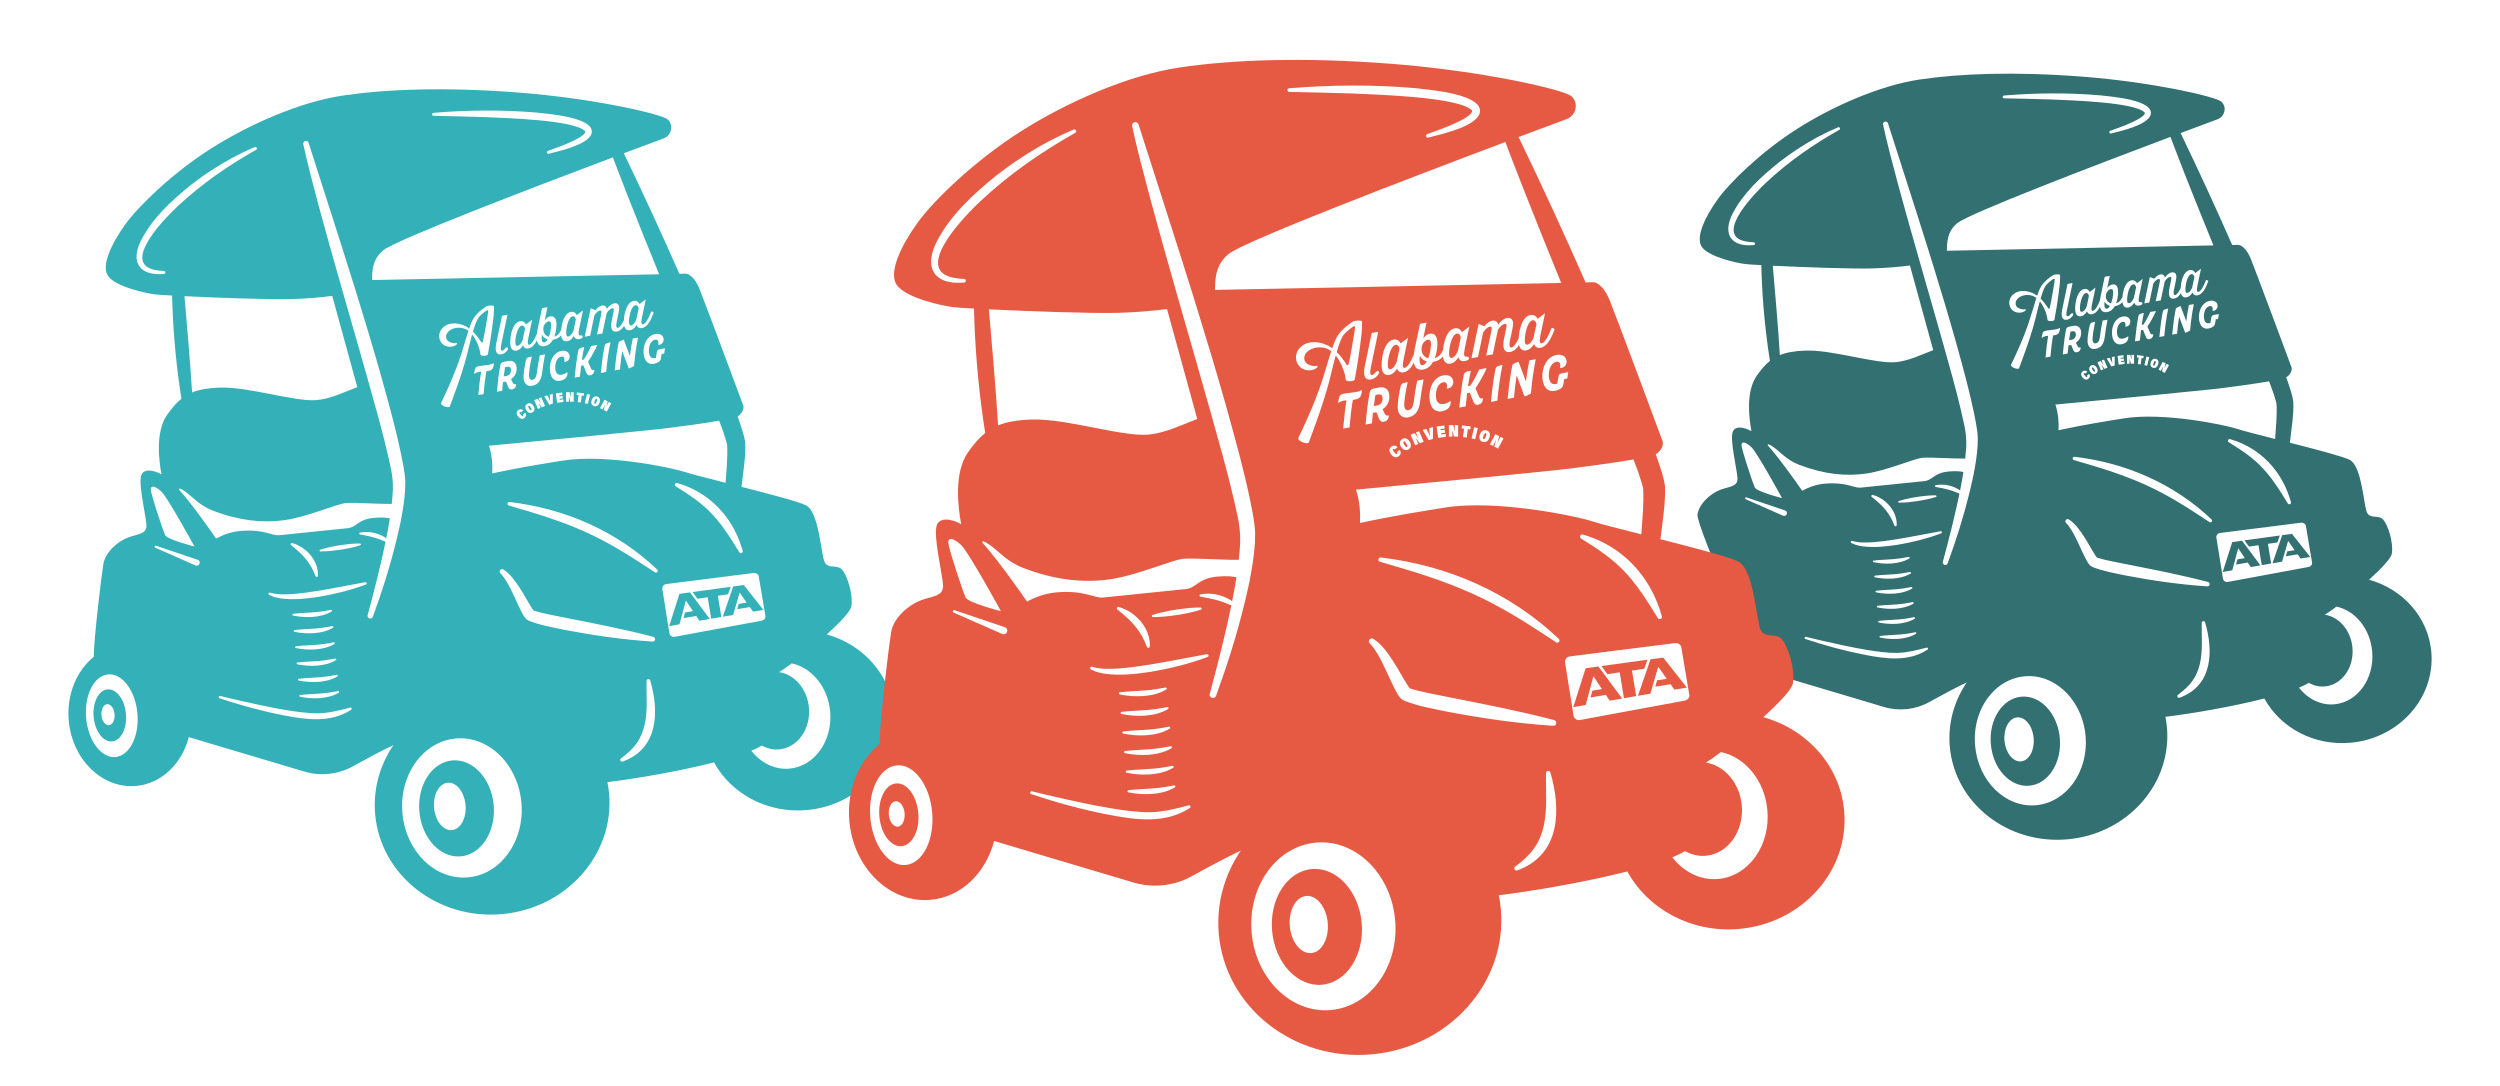
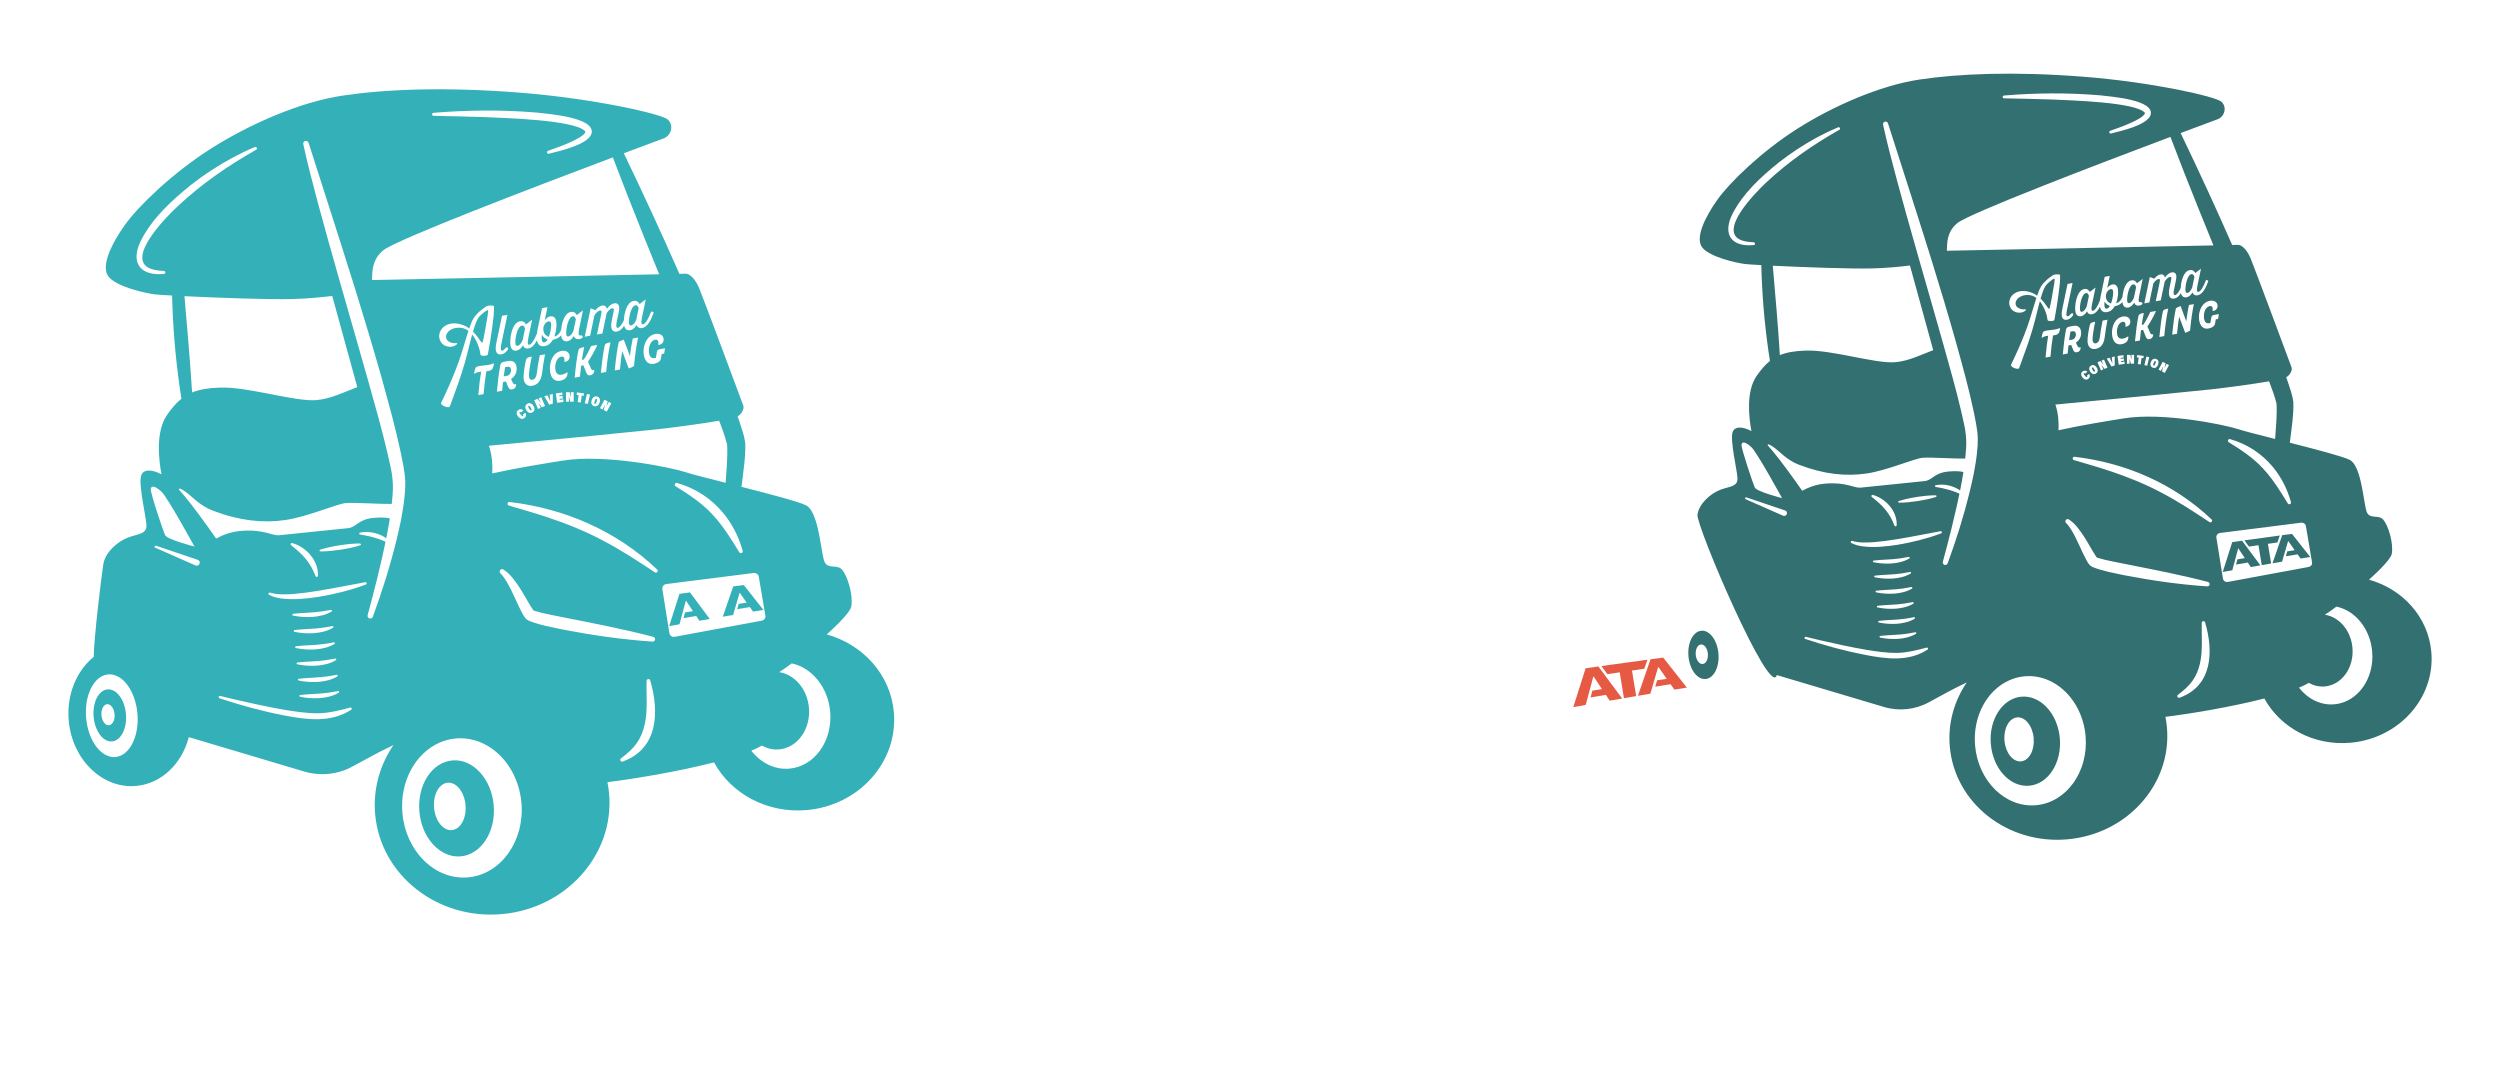
<svg xmlns="http://www.w3.org/2000/svg" id="Layer_1" viewBox="0 0 2000 868.519">
  <defs>
    <clipPath id="clippath">
      <rect x="54.733" y="47.916" width="1890.56" height="796.047" fill="none" />
    </clipPath>
    <clipPath id="clippath-1">
      <rect x="54.733" y="47.916" width="1890.56" height="796.047" fill="none" />
    </clipPath>
    <clipPath id="clippath-2">
-       <rect x="54.733" y="47.916" width="1890.56" height="796.047" fill="none" />
-     </clipPath>
+       </clipPath>
  </defs>
  <g clip-path="url(#clippath)">
    <path d="M631.54,614.913c-11.852,1.04-22.962-4.675-30.482-14.355,3.292-1.349,6.149-2.732,8.481-4.103,4.172,2.343,8.881,3.486,13.761,3.063,14.675-1.292,25.35-16.207,23.853-33.317-1.314-14.961-11.498-26.653-23.842-28.505,2.32-1.372,5.829-3.829,10.024-6.972,16.058,3.337,29.076,18.904,30.802,38.643,2.046,23.396-12.549,43.786-32.597,45.546M535.522,506.551l-5.635-35.18c-.32-2,1.063-3.852,3.097-4.115l69.799-8.846c2.034-.24,3.932,1.017,4.229,2.8l5.315,31.511c.309,1.772-1.086,3.497-3.109,3.863l-69.456,12.858c-2.023.389-3.92-.914-4.24-2.892M523.921,457.873c-13.521-8.903-26.996-17.841-41.317-25.305-14.207-7.566-29.099-13.578-44.438-18.676-10.229-3.406-20.653-6.389-31.111-9.464-1.669-.48-1.2-3.052.606-2.835,44.483,5.258,85.721,23.282,118.089,54.015,1.257,1.189-.309,3.246-1.829,2.263M522.001,513.271c-23.842-1.566-47.375-4.983-70.805-9.452-9.464-2.046-18.813-3.52-27.979-7.189-.8-.331-1.646-.926-2.32-1.52-.274-.274-.674-.8-.926-1.109-.64-.72-1.029-1.532-1.532-2.274-4.869-8.812-8.126-18.07-13.212-26.516-1.463-2.412-3.029-4.755-4.938-6.606-1.612-1.6.48-4.229,2.434-3.017,5.418,3.52,8.972,8.686,12.458,13.795,3.852,5.795,6.983,12.012,10.732,17.761.366.491.709.937,1.063,1.36.046.011.114.034.114.034,8.252,2.572,17.418,3.989,26.036,5.806,23.236,4.617,46.541,9.086,69.502,15.121,2.183.583,1.772,3.92-.629,3.806M498.171,609.233c-.766.274-1.612-.126-1.886-.892-.217-.617.011-1.303.537-1.669,4.823-3.566,9.155-7.395,12.389-11.909,6.743-9.349,8.092-20.79,8.149-32.139.046-5.875-.251-11.864-.091-17.956.034-1.646,2.469-1.966,2.903-.354,7.246,24.779,6.64,54.553-22.002,64.919M374.39,701.891c-26.288,2.297-49.786-20.71-52.472-51.398-2.194-25.168,10.298-47.672,29.362-56.221,4.183-1.874,8.675-3.086,13.395-3.497,15.098-1.326,29.259,5.703,39.1,17.727,7.303,8.926,12.229,20.596,13.372,33.66,2.686,30.688-16.458,57.433-42.757,59.73M298.305,493.407c-.423,1.132-1.692,1.703-2.835,1.303-1.086-.4-1.669-1.554-1.349-2.629,2.503-9.246,4.938-18.527,7.246-27.831.263-1.063.526-2.126.789-3.189,1.314-5.418,2.606-10.824,3.817-16.241.834-3.795,1.669-7.612,2.457-11.429-.892-.4-1.772-.777-2.674-1.143-3.795-1.509-7.658-2.652-11.669-3.509-2.012-.423-4.057-.777-6.149-1.177-.789-.114-.8-1.292-.034-1.44,6.526-1.383,13.567,0,19.293,3.314.629.366,1.223.766,1.806,1.177,1.063-5.269,2.034-10.572,2.869-15.887-2.32-.537-6-1.04-12.652-.457-13.018,1.143-13.864,7.669-21.144,8.309-7.292.64-49.089,5.109-54.861,5.612-5.772.503-12.332-5.052-30.859-3.429-7.715.674-14.344,3.292-19.441,6.115-1.897-2.766-3.863-5.589-5.909-8.435-11.292-15.727-18.093-24.402-23.659-30.551-.789-1.874,1.474-1.006,4.88,1.383,5.829,4.092,11.212,11.098,22.162,15.27,21.167,8.081,40.094,10.092,57.981,7.463,17.898-2.64,41.066-12.927,48.312-13.567,6.48-.571,27.933.903,36.723.709.423-3.897.754-7.795.926-11.704.126-5.703-.491-11.498-1.703-17.098-.811-3.897-1.692-7.772-2.594-11.647-4.377-18.779-9.692-37.42-14.915-56.027-.263-.926-.526-1.863-.777-2.789-6.423-22.813-13.007-45.58-19.533-68.371-1.051-3.657-2.092-7.315-3.132-10.961-5.863-20.539-11.647-41.089-17.201-61.696-4.172-15.773-8.389-31.511-11.852-47.523-.251-1.166.503-2.32,1.692-2.572,1.131-.24,2.252.423,2.572,1.497,11.658,36.688,23.602,73.32,35.1,110.088.983,3.132,1.966,6.263,2.937,9.406,6.915,22.322,13.658,44.7,20.013,67.182.377,1.372.754,2.743,1.131,4.115,5.303,19.144,10.629,38.254,14.698,57.741.674,3.235,1.326,6.469,1.92,9.726.731,4.217,1.394,8.435,1.554,12.812l-.126,6.48-.549,6.32c-.583,6-1.794,12.561-2.869,18.504-2.149,10.355-4.686,20.619-7.521,30.814-1.474,5.326-3.04,10.629-4.686,15.921-3.143,10.092-6.549,20.116-10.184,30.036M280.943,567.79c-16.264,10.618-35.477,8.001-53.398,4.606-17.636-3.383-34.963-8.138-51.969-13.795-1.109-.389-.674-2.114.549-1.84-.011-.011,13.03,3.12,13.018,3.12,12.641,2.88,26.516,5.978,39.226,8.092,8.629,1.394,17.487,2.732,26.196,2.652,8.618-.171,17.167-2.309,25.533-4.56,1.029-.354,1.829,1.109.846,1.726M156.557,452.421c-.171-.046-32.197-14.195-32.38-14.275-.983-.423-.389-1.932.629-1.577l26.482,8.961,6.869,2.32c2.652.972,1.794,4.492-.537,4.698-.331.023-.686-.011-1.063-.126M92.313,605.632c-11.338.983-21.819-13.007-23.407-31.259-1.6-18.253,6.298-33.854,17.624-34.848,11.338-.983,21.819,13.007,23.419,31.259,1.6,18.253-6.298,33.854-17.636,34.848M288.201,436.226c-5.143,1.692-10.424,2.686-15.738,3.532-5.338.777-10.664,1.417-16.081,1.394-.812.011-1.006-1.2-.229-1.429,7.726-2.423,15.704-3.715,23.739-4.537,2.674-.251,5.36-.423,8.092-.389.411.011.731.343.731.743-.011.32-.229.594-.514.686M254.702,477.497c-9.806,1.474-19.784,2.572-29.694,1.28-3.314-.491-6.698-1.234-9.738-2.914-.48-.263-.64-.857-.377-1.314.24-.434.766-.594,1.212-.434,5.978,1.829,12.481,1.463,18.721,1.052,6.366-.526,12.744-1.383,19.11-2.423,12.778-2.057,25.476-4.697,38.231-6.995,1.131-.229,1.657,1.44.537,1.852-12.287,4.618-25.053,7.738-38.003,9.898M265.274,489.213c-4.56,2.743-9.955,3.92-15.213,4.332-5.258.343-10.492-.011-15.635-1.074-.789-.149-.743-1.36.057-1.44,7.623-.903,15.224-.754,22.79-1.874,2.48-.343,4.937-.789,7.463-1.292.411-.08.8.183.88.583.069.309-.08.606-.343.766M266.417,502.208c-4.572,2.743-9.955,3.909-15.224,4.32-5.246.354-10.492-.011-15.624-1.063-.8-.149-.754-1.36.057-1.452,7.612-.903,15.213-.743,22.779-1.863,2.48-.343,4.949-.789,7.475-1.292.4-.08.8.183.88.583.057.309-.091.606-.343.766M267.548,515.192c-4.56,2.743-9.955,3.92-15.213,4.332-5.258.354-10.492-.011-15.635-1.074-.789-.137-.743-1.36.057-1.44,7.623-.903,15.224-.743,22.79-1.863,2.48-.343,4.937-.8,7.463-1.292.411-.08.8.171.88.571.069.309-.08.617-.343.766M268.691,528.187c-4.572,2.743-9.955,3.92-15.224,4.332-5.246.343-10.492-.011-15.624-1.074-.8-.137-.754-1.36.057-1.44,7.612-.903,15.213-.743,22.779-1.863,2.48-.354,4.949-.8,7.475-1.292.4-.091.8.171.88.571.057.309-.091.617-.343.766M271.309,553.412c.057.309-.091.606-.343.766-4.572,2.743-9.955,3.92-15.224,4.332-5.246.343-10.492-.023-15.624-1.074-.8-.149-.754-1.36.057-1.452,7.612-.892,15.213-.743,22.779-1.863,2.48-.343,4.938-.789,7.463-1.292.411-.08.812.183.892.583M269.823,541.182c-4.56,2.743-9.955,3.92-15.213,4.332-5.258.343-10.504-.011-15.635-1.074-.8-.149-.743-1.36.057-1.44,7.623-.903,15.224-.743,22.79-1.874,2.48-.343,4.937-.789,7.463-1.28.4-.091.8.171.88.571.057.309-.08.606-.343.766M233.74,434.443c11.349,3.154,21.19,14.184,20.607,26.185-.034.537-.514.949-1.063.903-.411-.023-.743-.286-.869-.64-1.886-5.075-4.389-9.578-7.806-13.715-3.394-4.183-7.429-7.635-11.738-11.007-.846-.617-.126-2.023.869-1.726M120.612,391.183c.354-3.132,3.897-2.263,8.698,2.286,4.8,4.537,26.276,43.775,26.276,43.775,0,0-22.002-5.635-23.567-9.224-1.577-3.577-11.761-33.705-11.407-36.837M147.574,236.943c26.573,1.292,67.868,2.8,86.029,2.309,11.041-.297,22.31-1.269,32.185-2.492,4.629,16.893,13.258,48.335,20.047,72.931-10.526,4-21.339,9.406-32.585,10.389-17.178,1.509-54.507-10.835-77.548-10.012-9.372.331-16.355,1.577-22.036,3.909-1.566-25.568-3.897-51.421-6.092-77.034M121.755,215.41c2.937.846,6.138,1.223,9.349,1.337,1.52.057,1.554,2.286.046,2.412-19.704,1.794-26.985-9.635-18.31-26.905,9.224-17.91,24.367-31.762,39.889-44.289,5.246-4.057,10.606-7.966,16.161-11.578,11.075-7.258,22.756-13.635,34.963-18.744,1.326-.514,2.469,1.314,1.074,2.172-22.687,12.778-44.152,27.671-63.056,45.455-8.926,8.286-43.34,43.066-20.116,50.141M306.465,200.346c9.852-8.321,118.934-50.038,183.808-74.44,7.761,20.55,15.841,40.974,24.025,61.342,4.263,10.687,8.629,21.419,13.03,32.185-48.518,1.04-169.589,3.429-229.765,4.606.32-6.503-.206-16.013,8.903-23.693M346.8,90.258c27.533-2.275,55.193-2.492,82.76-.183,8.698,1.074,48.232,3.76,43.489,17.361-3.703,8.572-25.282,13.361-33.968,15.544-.663.16-1.314-.251-1.463-.903-.149-.594.206-1.2.777-1.406,6.458-2.297,12.915-4.583,19.007-7.418,2.56-1.177,11.361-5.383,10.824-8.161-8.321-9.304-65.285-10.652-80.189-11.407-13.704-.48-27.419-.72-41.169-1.017-.674-.011-1.212-.572-1.189-1.234.011-.617.503-1.12,1.12-1.177M386.883,315.166l-.011.149-4.217.754.023-.24c.674-7.841,1.303-13.064,2.217-18.527-.126.011-.263.034-.389.046-.423.046-.846.091-1.246.16-1.577.286-2.674.754-3.429,1.463l-.114.103-.423-.274.011-.114c.217-1.68.64-3.349,1.131-4.457l.023-.057c.526-.606,1.532-1.086,2.754-1.303.892-.16,2.343-.331,3.737-.491,1.44-.16,2.926-.331,3.84-.491,1.36-.251,2.754-.56,3.772-1.2l.103-.069.434.309-.16,1.154c-.434,3.372-2.034,4.32-4.469,4.755-.423.08-.891.137-1.394.194-.914,5.395-1.657,11.498-2.194,18.138M401.044,275.277c-.994,4.777-.069,5.406.846,5.235.72-.126,1.486-.766,2.274-1.749,1.486-1.886,3.452-.571,1.589,1.703-1.326,1.6-2.812,2.674-4.526,2.995-3.349.606-5.795-1.303-4.16-9.144l4.537-21.693,4.343-.789-4.903,23.442ZM411.262,289.655c1.246.96,1.932,2.56,2.046,4.755.194,3.68-1.44,6.869-4.48,8.755l1.131,2.48c.697,1.452,1.292,1.932,2.183,1.772l.811-.149-.126,1.109c-.217,1.669-1.372,2.834-3.074,3.143-1.92.354-2.777-.731-3.486-2.469l-1.509-3.817-2.366.434c-.251,2.24-.469,4.526-.651,6.812l-.011.149-4.206.754.011-.24c.8-9.029,1.554-14.915,2.72-20.996.4-2.206,1.737-2.537,4.469-3.029l1.84-.331c1.897-.343,3.532-.046,4.697.869M452.819,313.771h2.903c.48,1.749.743,2.949.983,4.092h.057c-.069-.869-.114-2.194-.114-3.349v-.743l2.309-.011v7.612l-2.777.011c-.331-1.246-.789-3.063-1.086-4.297h-.034c.08.903.057,2.092.057,3.395v.903l-2.297.011v-7.623ZM437.938,316.263l1.303,2.686c.434.869.594,1.269.983,2.149l.034-.011c-.126-.892-.171-1.28-.251-2.309l-.251-2.995,2.48-.674-.011,7.886-2.835.766-3.989-6.823,2.537-.674ZM421.868,322.995c1.874-1.132,3.795-.091,4.926,1.749,1.166,1.886,1.189,3.943-.789,5.143-1.977,1.189-3.829.091-4.937-1.714-1.12-1.806-1.223-3.955.8-5.178M416.519,331.658c.731.891,1.44,1.577,1.909,1.2.377-.297.16-.754-.137-1.2l1.909-1.543c1.029,1.554.88,3.052-.606,4.252-1.646,1.337-3.543.743-5.006-1.017s-1.863-3.772-.046-5.235c1.6-1.303,3.212-.754,4.172.274l-1.897,1.543c-.4-.434-.777-.606-1.097-.343-.457.366-.034,1.074.8,2.069M433.686,298.227c-.789,6.263-3.314,9.566-7.966,10.412-.229.034-.457.069-.686.091-1.474.126-2.789-.229-3.829-1.029-1.429-1.12-2.24-3.006-2.377-5.463-.137-2.8.891-9.795,1.886-13.932.526-2.229,1.68-2.526,4.446-3.017l.274-.057-.057.274c-1.429,6.549-2.332,12.812-2.206,15.224.069,1.303.446,2.297,1.086,2.789.434.331.971.446,1.6.331,2.08-.377,3.2-2.126,3.646-5.68.56-4.206,1.143-8.423,2.274-13.818l.023-.126,4.229-.766-.046.263c-1.074,5.395-1.737,10.161-2.297,14.504M432.166,325.441l.366.834-2.126.891-3.017-6.995,2.663-1.12c1.143,1.417,1.863,2.423,2.537,3.372l.046-.023c-.4-.766-.972-1.977-1.429-3.029l-.297-.686,2.114-.891,3.029,6.995-2.549,1.074c-.8-1.017-1.943-2.514-2.709-3.52l-.034.011c.434.789.891,1.897,1.406,3.086M448.076,304.593c-.24.046-.48.08-.72.103-1.623.137-3.097-.263-4.275-1.189-1.886-1.474-2.983-4.183-3.166-7.818-.32-6.343,2.423-13.715,9.212-14.938,1.977-.366,3.726-.046,4.926.891,1.006.8,1.577,1.977,1.646,3.417.103,2.114-1.2,3.886-3.097,4.229l-1.246.229.057-.263c.149-.754.16-1.212.137-1.806-.046-.846-.309-1.486-.766-1.84-.423-.331-1.006-.434-1.737-.309-3.052.56-5.098,4.526-4.846,9.452.103,2.034.709,3.543,1.76,4.366.857.663,1.989.88,3.349.64,1.577-.286,2.754-.777,4.32-1.817l.103-.08.343.263-.171,1.497c-.457,3.497-3.852,4.617-5.829,4.972M447.401,317.132l2.606-.343.274,1.989-2.617.354.114.8,2.983-.4v2.034l-5.075.674-1.017-7.543,5.075-.674.274,1.989-2.72.366.103.754ZM484.958,297.439l-.011.137-4.217.766.023-.24c.857-8.961,1.692-15.087,2.892-21.156.423-2.206,1.749-2.537,4.492-3.029l.274-.057-.057.274c-1.406,6.343-2.617,14.618-3.395,23.305M473.38,319.966c.72-2,2.354-3.429,4.572-2.652,2.08.731,2.457,2.857,1.726,4.88-.766,2.08-2.377,3.394-4.56,2.629-2.172-.766-2.457-2.869-1.737-4.857M468.889,297.77h0l-2.172-5.52-1.829.331c-.366,2.903-.674,5.806-.926,8.652l-.011.137-4.206.766.023-.24c.834-8.961,1.657-15.087,2.846-21.156.411-2.206,1.749-2.537,4.492-3.029l.274-.046-.069.263c-.674,3.086-1.292,6.526-1.806,9.955l1.509-.274c1.909-2.754,4.092-6.755,5.829-10.709l.046-.091,4.743-.857-.069.72c-2,4.343-4.526,8.835-7.132,12.675l2.297,5.303c.48,1.177,1.131,1.612,2.092,1.44l.686-.126-.171,1.12c-.24,1.68-1.394,2.834-3.177,3.155-1.954.354-2.663-.96-3.269-2.469M469.597,315.166l2.434.56-1.772,7.418-2.435-.572,1.772-7.406ZM461.277,315.931l.274-2,5.68.731-.263,1.989-1.589-.206-.743,5.566-2.48-.32.743-5.555-1.623-.206ZM484.033,323.726c-.354.823-.937,1.863-1.554,3.017l-.434.8-2.034-1.051,3.612-6.732,2.572,1.326c-.411,1.772-.754,2.96-1.074,4.08l.046.023c.354-.789.949-1.989,1.497-3.006l.354-.663,2.034,1.051-3.612,6.732-2.457-1.269c.297-1.257.766-3.075,1.074-4.297l-.023-.011ZM510.457,270.019l-.057.263c-1.474,7.406-2.423,14.115-3.189,22.436v.091l-.08.046c-1.109.731-2.549,1.406-3.977,1.852l-.16.057-5.212-13.932c-.697,4.172-1.269,8.835-1.783,14.618l-.011.137-4.183.754.023-.24c.914-9.589,1.897-16.504,3.166-22.436l.011-.069.057-.046c1.097-.743,2.457-1.383,3.817-1.783l.171-.057,4.88,13.132c.629-5.246,1.326-9.578,2.263-13.932l.023-.126,4.24-.766ZM525.956,272.077c-.457-.354-1.074-.469-1.852-.32-3.097.56-5.189,4.48-4.983,9.326.103,2.332.72,4.012,1.783,4.846.731.572,1.68.766,2.834.549.309-.057.629-.114.949-.217.263-1.691.549-3.417.823-4.64.32-1.452.594-1.943,2.56-2.297l3.932-.709-.651,4.206-1.977.354c-.251,1.154-.469,2.434-.651,3.703-.434,2.995-4.469,3.955-5.692,4.172-.263.046-.514.08-.754.103-1.634.137-3.04-.251-4.217-1.166-1.886-1.497-3.063-4.412-3.223-8.012-.286-6.458,2.869-13.612,9.452-14.801,1.977-.354,3.749-.011,4.972.949,1.017.8,1.577,1.966,1.646,3.36.08,2.08-1.257,3.897-3.132,4.24l-1.246.217.057-.263c.126-.652.171-1.177.149-1.703-.034-.869-.309-1.532-.777-1.897M494.285,262.282c1.52-.274,3.246-2.754,4.823-6.069.286-5.875,2.366-14.515,7.818-15.51,3.475-.64,4.709,2.549,4.709,2.549l4.983-3.772-3.086,14.767c-.926,4.469-.194,5.429.88,5.235,2.069-.377,4.595-5.006,6.526-10.252.629-.114,1.692.366,2.012.937-2.172,6.046-5.006,11.498-9.269,12.275-3.76.686-4.366-2.583-4.366-2.583,0,0-1.874,3.715-5.223,4.332-2.56.457-4.217-1.177-4.755-3.612-1.6,2.503-3.452,4.229-5.703,4.64-3.349.617-5.795-1.303-4.172-9.144l.914-4.332c.4-1.977.8-3.772.674-4.423-.103-.571-.663-.811-1.326-.686-1.109.206-2.96,1.554-4.366,3.875l-3.44,16.298-4.343.789s2.812-13.441,2.96-14.058c.4-1.977.8-3.772.674-4.423-.103-.571-.663-.811-1.326-.686-1.109.206-2.914,1.543-4.366,3.875l-3.395,16.287-4.343.8,4.72-22.733,3.875,1.486c1.749-2.309,3.646-3.406,5.258-3.703,1.817-.331,3.52.537,3.84,2.754,1.977-2.926,4.217-4.217,5.875-4.526,1.817-.331,3.543.411,3.932,2.572.251,1.303.023,3.074-.434,5.223l-1.394,6.572c-1.097,5.178.183,5.36.834,5.246M423.525,275.78c1.886-.343,4.149-4.24,6-8.903.126-1.063.309-2.217.572-3.463.091-.434,3.543-16.904,3.543-16.904l4.343-.789-2.206,10.515s1.737-2.64,4.297-3.109c2.732-.491,4.377,1.017,4.903,3.875.4,2.16.423,6.915-1.532,12.287,3.052-.812,4.515-3.155,5.52-5.543.503-5.772,2.663-13.304,7.726-14.218,3.475-.64,4.709,2.549,4.709,2.549l4.983-3.772-3.074,14.767c-.926,4.469-.194,5.429.88,5.235,2.069-.377,3.52,2.183-.731,2.949-3.772.686-4.366-2.572-4.366-2.572,0,0-1.886,3.715-5.235,4.32-2.64.491-4.332-1.269-4.812-3.84-.046-.274-.091-.583-.126-.926-1.429,1.726-3.463,3.017-6.663,3.623-1.406,2.537-3.532,4.48-6.503,5.029-3.303.594-5.52-.903-6.195-4.606-1.783,3.406-3.966,5.943-6.778,6.458-3.76.686-4.366-2.583-4.366-2.583,0,0-1.874,3.715-5.223,4.332-2.652.48-4.343-1.28-4.812-3.852-.811-4.355.617-18.356,7.646-19.636,3.475-.629,4.709,2.56,4.709,2.56l4.983-3.783-3.086,14.767c-.926,4.469-.194,5.429.891,5.235M371.144,262.762c-3.68-1.097-8.001-.72-11.155,1.429-1.863,1.246-3.372,3.303-3.12,5.555.114,2.435,2.24,3.943,4.617,4.526,1.143.274,2.377.434,3.543.183.503-.171.914.434.583.823-2.172,2.332-6.115,2.629-9.064,1.486-3.577-1.349-5.6-5.223-5.143-8.915.297-2.754,1.863-5.143,4.023-6.743,5.166-3.772,12.184-2.64,17.51.057.857.48,1.68,1.017,2.469,1.6.869-2.549,1.806-5.269,3.155-7.601,1.612-2.777,3.509-4.549,5.566-6.423,1.257-1.12,3.486-2.617,4.903-3.635,1.143-.789,5.715-1.051,6.046-.229.343.823-.057,5.269-.137,7.543-1.383,13.521-4.275,29.328-4.617,31.019-.343,1.692-5.806,1.463-5.92.32-.126-1.143-.377-2.549-.686-3.772-1.029-3.909-3.04-8.743-6-12.378-.549,1.92-1.052,3.84-1.532,5.772-1.257,5.155-3.006,12.47-4.526,17.498-2.88,9.909-6.378,19.647-9.955,29.339-.606,1.634-1.212,3.269-1.817,4.915-.72,1.932-7.932-.914-6.972-2.88,1.109-2.309,2.194-4.617,3.269-6.926,3.932-8.503,7.623-17.098,10.766-25.922,2.892-8.081,5.075-16.493,7.795-24.71-1.109-.846-2.309-1.509-3.6-1.932M548.769,377.833c-11.292-3.806-64.576-14.744-98.19-9.406-15.281,2.423-36.757,5.898-56.781,10.286.343-6.435-.069-14.401-2.64-22.127,54.667-5.12,120.877-11.624,134.318-13.121,15.258-1.68,36.105-4.56,49.809-6.903,2.492,6.343,4.812,12.721,6.423,19.156.537,10.069-.503,20.264-1.223,30.528-14.881-3.783-27.568-7.006-31.717-8.412M594.143,440.683c.434,1.612-1.829,2.583-2.697,1.143-1.806-2.915-3.589-5.818-5.406-8.698-2.674-4.217-5.429-8.355-8.401-12.332-2.4-3.2-4.926-6.309-7.703-9.235-8.446-9.155-18.733-15.933-29.431-22.539-1.429-.857-.4-3.132,1.212-2.629,14.961,4.229,27.465,12.709,36.803,23.956,3.509,4.229,6.572,8.846,9.144,13.772,2.709,5.212,4.892,10.755,6.48,16.561M661.44,507.534c10.446-9.452,18.961-18.39,19.624-22.459,1.589-9.738-3.395-24.905-7.429-29.351-4.046-4.446-10.984-.24-13.91-5.989-2.937-5.738-4.332-40.117-14.938-45.489-5.623-2.857-29.122-9.041-51.627-14.778.08-.56.16-1.109.24-1.657,1.257-10.984,3.2-22.184,2.8-33.477-.754-5.886-2.869-11.487-4.583-16.836-.503-1.486-1.04-2.937-1.554-4.4,3.875-2.263,5.28-6.583,4.617-8.481-.72-2.08-31.831-85.629-35.26-93.87-3.417-8.229-8.081-12.092-11.304-11.807-.229.023-1.829.069-4.606.137-14.241-32.414-29.099-64.553-44.46-96.476,13.841-5.189,25.019-9.349,31.785-11.864,6.035-2.252,8.241-9.841,3.943-14.561-.183-.194-.366-.389-.56-.572-4.72-4.389-59.501-16.927-119.266-21.567-59.776-4.64-106.922-2.652-141.096,2.469-34.174,5.132-74.794,23.087-105.402,42.563-30.619,19.487-57.787,45.866-68.394,60.656-10.606,14.801-19.921,33.488-13.121,41.694,6.801,8.206,29.408,13.155,37.066,14.092,1.692.194,6.663.526,13.681.914.549,24.539,2.629,48.986,6.046,73.285.446,3.097.903,6.183,1.394,9.269-4.092,3.246-7.612,7.452-11.349,12.755-9.544,13.532-6.721,36.437-4.583,47.729-6.983-3.817-14.652-4.64-16.298,1.097-2.172,7.589,3.783,31.682,4.24,39.237.48,7.761-6.869,7.201-14.915,10.309-8.046,3.097-17.967,11.475-19.556,21.213-1.509,9.304-7.589,59.547-7.669,74.131-13.658,11.087-21.83,30.151-20.013,50.998,2.732,31.248,26.848,54.667,53.867,52.301,20.436-1.794,36.666-17.818,42.186-39.043l92.441,27.533c13.018,3.875,27.088,2.332,38.951-4.263,10.035-5.578,22.39-12.229,32.322-16.916-10.812,15.91-16.39,35.111-14.63,55.284,4.263,48.678,49.604,84.475,101.287,79.949,51.684-4.515,90.132-47.649,85.881-96.316-.274-3.155-.731-6.24-1.337-9.269,20.859-2.514,56.507-8.458,85.263-15.795,13.67,24.996,42.437,40.917,74.143,38.14,41.98-3.669,73.205-38.689,69.742-78.223-2.64-30.162-24.71-54.21-53.661-62.302" fill="#34b0b8" />
    <path d="M425.055,328.232c.514-.309.251-1.051-.434-2.172-.732-1.166-1.234-1.76-1.806-1.417-.48.297-.274,1.029.434,2.183.686,1.109,1.269,1.737,1.806,1.406" fill="#34b0b8" />
    <path d="M504.962,260.359c2.434-.446,4.057-4.617,4.057-4.617l1.886-8.984s-.491-2.937-2.56-2.56c-3.886.709-5.658,11.521-5.052,14.733.206,1.143.754,1.589,1.669,1.429" fill="#34b0b8" />
    <path d="M475.83,323.058c.56.194.994-.469,1.44-1.703.469-1.292.606-2.057-.011-2.274-.537-.183-.983.434-1.452,1.714-.446,1.223-.571,2.057.023,2.263" fill="#34b0b8" />
    <path d="M405.899,293.417l-1.817.331c-.434,2.4-.823,5.04-1.143,7.372l2.606-.469c2.274-.411,3.36-2.663,3.257-4.675-.057-1.04-.366-1.783-.914-2.206-.491-.389-1.166-.503-1.989-.354" fill="#34b0b8" />
    <path d="M386.205,273.531c1.966-8.823,1.852-9.726,3.246-17.304.434-2.446.914-4.96,1.097-7.429.034-.457-.434-.777-.857-.594-1.006.423-4.012,2.72-6.035,4.869-2.034,2.137-3.44,6.035-5.28,12.229,2.56,2.503,4.686,5.44,6.698,8.435.297.457,1.017.331,1.132-.206" fill="#34b0b8" />
    <path d="M439.118,269.445c1.463-3.852,2.057-8.972,1.737-10.721-.229-1.223-.891-1.817-2.217-1.577-1.486.263-4.72,2.926-3.863,7.532.537,2.892,2.457,4.263,4.343,4.766" fill="#34b0b8" />
    <path d="M417.444,260.493c-3.886.709-5.646,11.521-5.052,14.744.206,1.143.766,1.589,1.669,1.417,2.446-.434,4.069-4.618,4.069-4.618l1.886-8.972s-.503-2.949-2.572-2.572" fill="#34b0b8" />
    <path d="M435.462,273.946c.994-.183,1.943-1.074,2.674-2.389-1.714-.526-3.509-1.634-4.617-3.749-.389,3.017-.331,6.549,1.943,6.138" fill="#34b0b8" />
    <path d="M454.734,269.182c2.434-.446,4.057-4.617,4.057-4.617l1.886-8.984s-.491-2.937-2.56-2.56c-3.886.709-5.658,11.521-5.052,14.733.206,1.143.754,1.589,1.669,1.429" fill="#34b0b8" />
    <path d="M361.491,664.094c-6.949.606-13.327-7.383-14.241-17.853-.914-10.469,3.977-19.441,10.927-20.059,6.949-.606,13.327,7.383,14.241,17.853.914,10.469-3.977,19.453-10.927,20.059M361.868,608.341c-16.413,1.44-28.219,19.784-26.368,40.974,1.863,21.19,16.664,37.203,33.077,35.774,16.424-1.44,28.219-19.784,26.368-40.974-1.852-21.19-16.664-37.214-33.077-35.774" fill="#34b0b8" />
    <path d="M87.15,580.195c-2.892.251-5.566-3.315-5.966-7.966-.411-4.652,1.6-8.629,4.492-8.881,2.892-.251,5.566,3.315,5.966,7.966.411,4.652-1.6,8.629-4.492,8.881M86.007,551.507c-7.143.629-12.104,10.446-11.098,21.944,1.006,11.487,7.601,20.299,14.744,19.681,7.132-.629,12.104-10.446,11.098-21.944s-7.601-20.31-14.744-19.681" fill="#34b0b8" />
  </g>
  <polygon points="543.543 475.104 535.337 500.9 543.589 499.426 548.652 480.613 548.846 480.579 554.355 488.934 548.012 489.974 546.801 494.477 556.938 492.751 559.521 496.603 559.521 496.614 567.796 495.174 551.989 473.904 543.543 475.104" fill="#34b0b8" />
  <path d="M610.716,487.928v-.011.011Z" fill="#34b0b8" />
  <polygon points="595.028 468.032 586.582 469.152 578.238 493.371 586.49 491.965 591.656 474.318 591.862 474.283 597.325 482.101 590.971 483.084 589.736 487.313 599.886 485.679 602.446 489.29 610.709 487.919 595.028 468.032" fill="#34b0b8" />
-   <polygon points="582.449 475.43 584.54 469.429 554.024 473.624 557.979 479.007 566.151 477.796 568.962 494.963 577.077 493.568 574.288 476.607 582.449 475.43" fill="#34b0b8" />
  <g clip-path="url(#clippath-1)">
    <path d="M1867.484,563.441c-11.007.96-21.316-4.343-28.299-13.315,3.052-1.269,5.715-2.537,7.875-3.817,3.863,2.172,8.241,3.235,12.778,2.846,13.612-1.2,23.522-15.041,22.127-30.928-1.212-13.898-10.664-24.745-22.116-26.459,2.137-1.28,5.406-3.555,9.292-6.48,14.915,3.109,26.996,17.556,28.596,35.877,1.897,21.727-11.647,40.654-30.253,42.277M1778.358,462.851l-5.246-32.654c-.297-1.863.994-3.566,2.88-3.817l64.793-8.218c1.886-.229,3.646.937,3.92,2.606l4.949,29.248c.274,1.646-1.017,3.246-2.892,3.577l-64.485,11.944c-1.874.354-3.635-.846-3.92-2.686M1767.58,417.67c-12.549-8.275-25.065-16.573-38.357-23.499-13.19-7.018-27.008-12.595-41.249-17.338-9.498-3.155-19.167-5.92-28.882-8.778-1.543-.446-1.12-2.835.56-2.629,41.295,4.88,79.583,21.613,109.631,50.141,1.154,1.097-.297,3.006-1.703,2.103M1765.797,469.091c-22.139-1.452-43.98-4.629-65.731-8.778-8.778-1.897-17.464-3.269-25.967-6.663-.743-.32-1.52-.869-2.149-1.417-.263-.263-.629-.743-.869-1.029-.583-.674-.96-1.429-1.417-2.114-4.515-8.172-7.543-16.767-12.264-24.619-1.36-2.24-2.811-4.412-4.583-6.126-1.497-1.486.446-3.92,2.263-2.8,5.029,3.269,8.321,8.069,11.566,12.812,3.566,5.372,6.48,11.144,9.955,16.481.343.457.651.869.983,1.257.046.011.103.034.103.034,7.669,2.389,16.173,3.703,24.173,5.395,21.567,4.286,43.215,8.435,64.519,14.035,2.035.537,1.646,3.635-.583,3.532M1743.681,558.172c-.72.251-1.497-.126-1.749-.823-.217-.583.011-1.212.491-1.554,4.469-3.315,8.503-6.858,11.498-11.064,6.263-8.663,7.509-19.293,7.566-29.831.046-5.452-.229-11.007-.092-16.664.034-1.532,2.297-1.829,2.709-.331,6.72,23.007,6.16,50.644-20.424,60.267M1628.781,644.178c-24.413,2.137-46.22-19.224-48.712-47.706-2.046-23.362,9.555-44.255,27.259-52.198,3.875-1.737,8.035-2.857,12.424-3.246,14.012-1.223,27.156,5.303,36.3,16.47,6.778,8.275,11.349,19.11,12.412,31.248,2.492,28.482-15.281,53.307-39.683,55.433M1558.136,450.655c-.389,1.04-1.554,1.577-2.617,1.2-1.006-.366-1.554-1.429-1.257-2.434,2.332-8.583,4.583-17.201,6.721-25.83.251-.994.491-1.977.731-2.972,1.234-5.017,2.423-10.035,3.543-15.075.789-3.52,1.554-7.052,2.286-10.606-.823-.366-1.646-.72-2.48-1.051-3.52-1.417-7.109-2.469-10.835-3.257-1.863-.4-3.76-.72-5.715-1.097-.72-.103-.743-1.2-.023-1.337,6.058-1.28,12.595,0,17.91,3.075.583.331,1.131.709,1.669,1.097.994-4.903,1.897-9.818,2.663-14.755-2.149-.491-5.566-.96-11.738-.423-12.092,1.063-12.869,7.121-19.636,7.715-6.755.594-45.558,4.743-50.918,5.212-5.349.469-11.452-4.697-28.642-3.189-7.166.629-13.315,3.063-18.058,5.68-1.76-2.56-3.577-5.178-5.486-7.829-10.481-14.595-16.79-22.653-21.956-28.368-.732-1.726,1.371-.926,4.526,1.292,5.418,3.795,10.412,10.298,20.573,14.172,19.659,7.498,37.226,9.372,53.832,6.926,16.607-2.446,38.117-12.001,44.838-12.584,6.023-.526,25.933.834,34.094.651.389-3.612.697-7.235.857-10.858.114-5.303-.457-10.686-1.577-15.887-.754-3.6-1.566-7.2-2.412-10.801-4.057-17.43-8.995-34.745-13.841-52.004-.24-.869-.491-1.737-.731-2.606-5.955-21.167-12.069-42.3-18.127-63.456-.971-3.394-1.943-6.789-2.903-10.184-5.44-19.053-10.812-38.128-15.967-57.261-3.875-14.641-7.795-29.259-11.006-44.117-.229-1.086.469-2.16,1.577-2.389,1.052-.229,2.08.389,2.377,1.394,10.824,34.06,21.922,68.062,32.585,102.19.914,2.903,1.817,5.818,2.72,8.732,6.435,20.722,12.686,41.489,18.584,62.37.354,1.269.709,2.537,1.051,3.806,4.926,17.773,9.864,35.523,13.647,53.604.629,3.006,1.223,6.012,1.783,9.029.674,3.92,1.292,7.841,1.44,11.898l-.114,6.012-.514,5.863c-.537,5.578-1.669,11.669-2.663,17.178-2,9.612-4.343,19.144-6.972,28.608-1.383,4.949-2.835,9.875-4.355,14.778-2.915,9.372-6.08,18.676-9.464,27.888M1542.032,519.701c-15.098,9.852-32.94,7.429-49.569,4.275-16.378-3.143-32.459-7.555-48.243-12.801-1.029-.366-.629-1.977.514-1.714-.011,0,12.081,2.903,12.081,2.903,11.727,2.674,24.608,5.543,36.403,7.509,8.023,1.292,16.23,2.537,24.322,2.457,8.001-.16,15.933-2.149,23.705-4.229.949-.331,1.691,1.017.789,1.6M1426.561,412.607c-.16-.046-29.888-13.178-30.059-13.247-.903-.4-.366-1.794.594-1.474l24.573,8.321,6.378,2.149c2.457.903,1.669,4.172-.503,4.366-.297.023-.629,0-.983-.114M1548.764,397.577c-4.777,1.566-9.669,2.48-14.607,3.28-4.949.72-9.909,1.314-14.927,1.28-.754.011-.937-1.109-.206-1.326,7.166-2.24,14.572-3.44,22.024-4.206,2.492-.24,4.983-.4,7.509-.354.377,0,.686.309.674.686,0,.297-.194.549-.469.64M1517.676,435.889c-9.109,1.36-18.378,2.377-27.579,1.189-3.075-.457-6.218-1.154-9.041-2.709-.434-.251-.583-.8-.343-1.223.229-.4.709-.56,1.12-.4,5.555,1.692,11.601,1.349,17.384.971,5.909-.48,11.829-1.292,17.738-2.252,11.864-1.897,23.647-4.355,35.488-6.492,1.052-.217,1.543,1.337.503,1.714-11.407,4.286-23.259,7.189-35.271,9.201M1527.482,446.758c-4.24,2.549-9.235,3.635-14.127,4.023-4.869.32-9.738-.023-14.504-1.006-.743-.126-.697-1.257.046-1.337,7.075-.834,14.138-.686,21.156-1.726,2.297-.32,4.583-.743,6.926-1.2.377-.08.754.16.823.537.057.286-.08.56-.32.709M1528.545,458.816c-4.24,2.549-9.246,3.635-14.127,4.023-4.88.32-9.749-.011-14.515-.994-.743-.137-.697-1.269.057-1.349,7.075-.834,14.127-.686,21.144-1.726,2.309-.32,4.595-.743,6.938-1.2.377-.08.743.16.811.537.057.286-.069.56-.309.709M1529.597,470.874c-4.24,2.549-9.235,3.646-14.127,4.023-4.88.32-9.738-.011-14.515-.994-.732-.137-.686-1.269.057-1.337,7.075-.846,14.127-.697,21.156-1.737,2.297-.32,4.583-.731,6.926-1.2.377-.069.743.171.823.537.057.286-.08.571-.32.709M1530.648,482.944c-4.24,2.537-9.235,3.635-14.127,4.012-4.869.32-9.738-.011-14.504-.994-.743-.137-.697-1.257.046-1.337,7.075-.834,14.138-.697,21.156-1.737,2.297-.32,4.583-.731,6.926-1.189.377-.08.754.16.823.526.057.286-.08.571-.32.72M1533.083,506.351c.057.286-.08.56-.32.709-4.24,2.549-9.246,3.635-14.127,4.023-4.88.32-9.738-.011-14.515-.994-.731-.137-.686-1.269.057-1.349,7.075-.834,14.127-.686,21.144-1.726,2.309-.32,4.595-.743,6.938-1.2.377-.08.743.16.823.537M1531.711,495.002c-4.24,2.549-9.246,3.635-14.127,4.012-4.88.331-9.749-.011-14.515-.994-.743-.126-.697-1.257.057-1.337,7.075-.834,14.127-.686,21.144-1.726,2.309-.331,4.595-.743,6.938-1.2.377-.08.743.16.812.537.057.286-.08.56-.309.709M1498.211,395.92c10.538,2.926,19.67,13.167,19.133,24.299-.046.503-.48.88-.994.846-.377-.023-.686-.274-.811-.606-1.737-4.709-4.069-8.892-7.235-12.721-3.155-3.886-6.903-7.086-10.904-10.218-.789-.571-.114-1.874.811-1.6M1393.198,355.757c.332-2.903,3.612-2.092,8.069,2.126,4.458,4.206,24.39,40.632,24.39,40.632,0,0-20.413-5.235-21.876-8.561s-10.915-31.294-10.584-34.197M1418.228,212.581c24.665,1.2,62.987,2.606,79.846,2.149,10.252-.274,20.71-1.177,29.877-2.32,4.309,15.681,12.321,44.872,18.618,67.708-9.772,3.715-19.807,8.721-30.254,9.635-15.944,1.394-50.586-10.058-71.982-9.292-8.698.309-15.178,1.463-20.447,3.623-1.463-23.727-3.623-47.729-5.657-71.502M1394.261,192.591c2.72.789,5.692,1.131,8.675,1.246,1.417.046,1.44,2.126.046,2.229-18.298,1.68-25.053-8.938-17.007-24.973,8.572-16.63,22.63-29.476,37.043-41.112,4.869-3.76,9.829-7.395,14.995-10.744,10.286-6.732,21.122-12.664,32.459-17.396,1.223-.48,2.286,1.212.994,2.012-21.064,11.864-40.986,25.682-58.542,42.197-8.275,7.692-40.231,39.98-18.664,46.541M1565.714,178.601c9.143-7.715,110.408-46.449,170.629-69.091,7.201,19.076,14.71,38.037,22.299,56.941,3.966,9.909,8.012,19.887,12.104,29.876-45.043.972-157.44,3.177-213.284,4.275.286-6.046-.194-14.858,8.252-22.002M1603.156,76.423c25.556-2.126,51.238-2.32,76.828-.171,8.069.994,44.769,3.486,40.369,16.115-3.429,7.955-23.476,12.401-31.534,14.435-.606.137-1.223-.24-1.36-.846-.126-.56.194-1.12.731-1.303,5.989-2.137,11.99-4.252,17.636-6.892,2.389-1.097,10.549-4.995,10.047-7.578-7.726-8.641-60.599-9.886-74.44-10.584-12.709-.446-25.442-.674-38.209-.949-.629-.011-1.12-.526-1.109-1.143.011-.572.469-1.04,1.04-1.086M1640.359,285.203l-.011.126-3.897.709.011-.229c.629-7.281,1.212-12.127,2.069-17.201-.126.023-.251.034-.366.046-.389.034-.789.08-1.154.149-1.474.263-2.48.697-3.189,1.36l-.103.091-.4-.251.011-.114c.206-1.554.594-3.097,1.052-4.137l.023-.046c.491-.56,1.417-1.006,2.56-1.211.823-.149,2.172-.309,3.475-.457,1.326-.149,2.709-.309,3.555-.457,1.257-.229,2.56-.526,3.509-1.109l.092-.057.4.274-.149,1.074c-.4,3.12-1.886,4.012-4.137,4.412-.4.08-.834.126-1.291.183-.857,5.006-1.554,10.675-2.057,16.847M1653.514,248.161c-.926,4.435-.069,5.017.777,4.869.674-.126,1.394-.709,2.114-1.623,1.394-1.749,3.212-.537,1.474,1.577-1.223,1.486-2.606,2.48-4.195,2.777-3.109.56-5.383-1.212-3.863-8.492l4.206-20.127,4.035-.731-4.549,21.75ZM1663.001,261.51c1.154.891,1.794,2.377,1.897,4.412.183,3.417-1.337,6.378-4.16,8.126l1.051,2.309c.652,1.349,1.2,1.794,2.023,1.646l.766-.137-.126,1.029c-.206,1.543-1.28,2.629-2.857,2.915-1.783.331-2.583-.674-3.223-2.286l-1.406-3.543-2.206.389c-.228,2.08-.423,4.217-.606,6.332v.137l-3.909.709.011-.229c.743-8.378,1.452-13.841,2.526-19.487.377-2.046,1.611-2.354,4.149-2.823l1.703-.297c1.772-.32,3.28-.046,4.366.8M1701.575,283.901h2.697c.446,1.623.686,2.743.914,3.795h.046c-.057-.8-.103-2.034-.103-3.109v-.697h2.137v7.063l-2.572.011c-.309-1.154-.731-2.846-1.006-3.977h-.034c.069.823.057,1.932.057,3.143v.834l-2.137.011v-7.075ZM1687.757,286.209l1.212,2.503c.4.8.56,1.177.914,1.989l.034-.011c-.114-.823-.16-1.189-.228-2.149l-.24-2.777,2.309-.617-.012,7.315-2.64.709-3.692-6.332,2.343-.629ZM1672.841,292.461c1.749-1.052,3.532-.08,4.583,1.623,1.074,1.749,1.097,3.669-.743,4.777-1.829,1.097-3.543.08-4.572-1.589-1.051-1.692-1.143-3.68.731-4.812M1667.869,300.507c.686.823,1.349,1.463,1.783,1.109.343-.274.149-.697-.126-1.109l1.76-1.429c.971,1.44.834,2.823-.56,3.943-1.52,1.234-3.28.686-4.64-.949s-1.726-3.509-.046-4.857c1.486-1.212,2.983-.697,3.874.263l-1.76,1.417c-.377-.389-.72-.549-1.017-.309-.423.343-.034.994.731,1.92M1683.814,269.465c-.72,5.818-3.074,8.881-7.395,9.669-.217.034-.423.069-.629.08-1.383.126-2.595-.206-3.566-.949-1.314-1.04-2.08-2.789-2.194-5.075-.137-2.606.823-9.086,1.749-12.927.491-2.069,1.554-2.343,4.126-2.812l.251-.046-.057.251c-1.314,6.08-2.16,11.898-2.046,14.138.057,1.211.423,2.126,1.006,2.583.4.32.903.423,1.497.309,1.92-.343,2.972-1.977,3.383-5.269.514-3.909,1.052-7.818,2.103-12.835l.023-.114,3.932-.709-.046.251c-.994,5.006-1.611,9.429-2.137,13.452M1682.408,294.736l.332.766-1.966.834-2.811-6.492,2.48-1.051c1.051,1.326,1.726,2.263,2.354,3.143l.046-.023c-.377-.709-.903-1.84-1.326-2.812l-.274-.64,1.966-.834,2.8,6.492-2.366,1.006c-.743-.949-1.806-2.332-2.514-3.269l-.023.011c.4.732.823,1.76,1.303,2.869M1697.175,275.386c-.229.034-.457.069-.674.08-1.509.137-2.869-.24-3.966-1.097-1.749-1.36-2.766-3.875-2.937-7.258-.297-5.875,2.252-12.732,8.549-13.864,1.829-.331,3.463-.034,4.572.834.937.732,1.474,1.829,1.532,3.166.103,1.954-1.109,3.612-2.88,3.932l-1.154.206.057-.24c.137-.709.149-1.131.126-1.68-.046-.789-.286-1.372-.709-1.714-.4-.297-.937-.4-1.612-.274-2.835.514-4.732,4.206-4.503,8.766.091,1.886.663,3.292,1.634,4.046.8.629,1.852.823,3.12.594,1.463-.263,2.549-.72,4-1.68l.103-.069.309.24-.16,1.394c-.423,3.235-3.566,4.275-5.406,4.617M1696.546,287.021l2.423-.32.251,1.84-2.423.331.103.754,2.766-.377v1.886l-4.709.629-.949-7.006,4.72-.629.24,1.852-2.526.331.103.709ZM1731.417,268.745l-.011.126-3.92.709.023-.229c.789-8.309,1.566-14.001,2.675-19.636.4-2.046,1.634-2.354,4.183-2.812l.251-.046-.057.24c-1.303,5.886-2.423,13.578-3.143,21.647M1720.662,289.649c.674-1.863,2.183-3.189,4.252-2.457,1.92.674,2.275,2.64,1.589,4.526-.697,1.932-2.194,3.155-4.229,2.446-2.012-.709-2.286-2.674-1.612-4.515M1716.502,269.042h0l-2.023-5.12-1.703.309c-.331,2.686-.617,5.395-.846,8.035l-.012.126-3.92.709.023-.229c.777-8.309,1.543-14.001,2.64-19.636.389-2.046,1.634-2.354,4.172-2.812l.251-.046-.046.251c-.629,2.869-1.211,6.058-1.68,9.246l1.394-.263c1.772-2.549,3.795-6.263,5.418-9.944l.034-.08,4.412-.8-.069.674c-1.851,4.035-4.206,8.206-6.618,11.761l2.126,4.926c.446,1.086,1.051,1.497,1.943,1.337l.64-.114-.16,1.04c-.217,1.554-1.291,2.629-2.96,2.926-1.806.331-2.457-.903-3.017-2.297M1717.153,285.192l2.263.526-1.646,6.881-2.263-.526,1.646-6.881ZM1709.427,285.901l.251-1.852,5.28.674-.251,1.852-1.474-.183-.686,5.155-2.309-.297.697-5.155-1.509-.194ZM1730.548,293.135c-.332.766-.869,1.737-1.44,2.812l-.4.743-1.886-.983,3.349-6.252,2.377,1.234c-.377,1.646-.686,2.743-.994,3.783l.046.023c.332-.731.88-1.852,1.383-2.789l.332-.617,1.886.983-3.349,6.252-2.275-1.189c.274-1.166.709-2.857,1.006-3.989l-.034-.011ZM1755.076,243.292l-.046.24c-1.371,6.869-2.252,13.098-2.96,20.824l-.012.08-.069.046c-1.017.674-2.366,1.303-3.68,1.726l-.16.046-4.835-12.938c-.64,3.875-1.177,8.218-1.657,13.567l-.012.137-3.886.697.023-.217c.857-8.903,1.76-15.315,2.937-20.824l.011-.069.057-.034c1.017-.697,2.275-1.292,3.543-1.669l.16-.046,4.538,12.195c.571-4.88,1.223-8.892,2.092-12.938l.023-.114,3.932-.709ZM1769.465,245.189c-.423-.32-.994-.423-1.715-.297-2.88.526-4.823,4.16-4.629,8.664.103,2.16.663,3.715,1.646,4.492.686.537,1.566.709,2.64.526.286-.057.583-.114.88-.206.251-1.577.514-3.177.766-4.32.297-1.337.548-1.794,2.377-2.126l3.646-.663-.606,3.909-1.84.331c-.228,1.074-.434,2.263-.594,3.44-.411,2.777-4.149,3.657-5.28,3.863-.24.046-.48.08-.709.103-1.509.126-2.823-.24-3.909-1.086-1.76-1.383-2.846-4.092-2.994-7.429-.263-6,2.663-12.641,8.778-13.75,1.829-.32,3.475-.011,4.618.891.937.732,1.463,1.817,1.52,3.12.08,1.92-1.166,3.612-2.903,3.92l-1.154.206.046-.24c.114-.606.16-1.097.137-1.577-.034-.811-.286-1.417-.72-1.772M1740.069,236.103c1.406-.263,3.017-2.56,4.48-5.635.263-5.452,2.194-13.475,7.258-14.401,3.223-.583,4.366,2.377,4.366,2.377l4.629-3.509-2.869,13.704c-.857,4.149-.171,5.04.823,4.857,1.92-.343,4.263-4.64,6.058-9.509.572-.103,1.566.343,1.863.869-2.012,5.612-4.652,10.675-8.606,11.395-3.486.629-4.046-2.4-4.046-2.4,0,0-1.749,3.452-4.858,4.023-2.377.434-3.92-1.097-4.412-3.349-1.474,2.32-3.2,3.932-5.292,4.309-3.109.56-5.383-1.212-3.863-8.492l.834-4.023c.377-1.829.743-3.497.629-4.103-.091-.537-.606-.754-1.223-.64-1.04.194-2.754,1.44-4.057,3.6l-3.189,15.133-4.035.732s2.606-12.481,2.743-13.052c.377-1.829.743-3.509.629-4.115-.103-.526-.617-.743-1.223-.629-1.04.183-2.72,1.429-4.058,3.589l-3.155,15.133-4.035.731,4.389-21.099,3.589,1.372c1.634-2.126,3.383-3.155,4.88-3.429,1.692-.309,3.269.503,3.566,2.56,1.84-2.72,3.92-3.92,5.452-4.206,1.692-.309,3.292.377,3.657,2.389.228,1.212.011,2.857-.412,4.846l-1.291,6.103c-1.017,4.8.171,4.983.777,4.869M1674.373,248.629c1.76-.32,3.863-3.932,5.578-8.263.114-.983.297-2.057.537-3.212.08-.4,3.28-15.693,3.28-15.693l4.035-.731-2.046,9.761s1.612-2.446,3.989-2.88c2.537-.469,4.069.937,4.56,3.589.366,2,.389,6.423-1.429,11.407,2.835-.754,4.195-2.937,5.12-5.143.469-5.36,2.48-12.344,7.178-13.201,3.223-.594,4.366,2.366,4.366,2.366l4.629-3.497-2.857,13.704c-.857,4.149-.183,5.04.823,4.857,1.92-.354,3.269,2.023-.686,2.743-3.497.64-4.057-2.389-4.057-2.389,0,0-1.737,3.452-4.846,4.012-2.457.446-4.035-1.177-4.469-3.566-.046-.251-.091-.549-.114-.869-1.337,1.612-3.223,2.812-6.195,3.372-1.303,2.354-3.269,4.16-6.035,4.663-3.063.56-5.132-.834-5.749-4.263-1.657,3.155-3.692,5.509-6.286,5.978-3.497.64-4.058-2.389-4.058-2.389,0,0-1.737,3.452-4.846,4.012-2.457.457-4.035-1.177-4.469-3.566-.754-4.046.571-17.041,7.098-18.23,3.223-.583,4.366,2.377,4.366,2.377l4.629-3.509-2.857,13.704c-.857,4.149-.183,5.04.811,4.858M1625.752,236.549c-3.417-1.017-7.429-.674-10.355,1.326-1.726,1.154-3.12,3.063-2.892,5.166.103,2.252,2.092,3.657,4.286,4.183,1.063.263,2.206.411,3.292.183.469-.16.846.4.549.766-2.023,2.16-5.692,2.434-8.423,1.372-3.314-1.246-5.2-4.857-4.777-8.275.274-2.549,1.737-4.778,3.737-6.263,4.8-3.497,11.315-2.446,16.253.057.8.446,1.566.949,2.297,1.486.811-2.366,1.68-4.892,2.926-7.052,1.497-2.583,3.257-4.229,5.166-5.966,1.166-1.04,3.246-2.435,4.549-3.372,1.063-.731,5.315-.983,5.623-.217.309.766-.057,4.892-.137,6.995-1.28,12.561-3.966,27.236-4.286,28.802-.32,1.577-5.383,1.36-5.498.297-.114-1.063-.343-2.354-.629-3.497-.96-3.635-2.823-8.115-5.578-11.487-.503,1.772-.971,3.566-1.417,5.349-1.177,4.789-2.8,11.578-4.195,16.241-2.674,9.212-5.92,18.241-9.246,27.236-.56,1.52-1.12,3.04-1.692,4.56-.663,1.806-7.361-.846-6.469-2.674,1.029-2.126,2.034-4.275,3.029-6.423,3.657-7.886,7.086-15.875,10.001-24.059,2.686-7.509,4.72-15.315,7.235-22.939-1.029-.789-2.137-1.406-3.349-1.794M1790.644,343.368c-10.481-3.532-59.947-13.692-91.15-8.732-14.184,2.252-34.117,5.475-52.701,9.555.309-5.989-.069-13.372-2.457-20.55,50.747-4.743,112.202-10.789,124.683-12.172,14.173-1.566,33.522-4.24,46.243-6.412,2.309,5.886,4.457,11.807,5.966,17.784.491,9.349-.469,18.801-1.143,28.334-13.818-3.509-25.59-6.503-29.442-7.806M1832.761,401.715c.412,1.486-1.691,2.389-2.503,1.052-1.669-2.697-3.326-5.395-5.017-8.069-2.48-3.909-5.04-7.761-7.795-11.452-2.229-2.972-4.583-5.852-7.155-8.572-7.829-8.504-17.395-14.79-27.316-20.916-1.326-.8-.377-2.903,1.12-2.446,13.887,3.932,25.499,11.795,34.174,22.242,3.257,3.92,6.092,8.206,8.48,12.789,2.514,4.823,4.538,9.978,6.012,15.373M1895.235,463.765c9.704-8.766,17.601-17.076,18.218-20.847,1.475-9.041-3.155-23.122-6.903-27.248-3.749-4.126-10.184-.217-12.915-5.555-2.72-5.326-4.012-37.248-13.864-42.232-5.212-2.652-27.019-8.389-47.924-13.727.08-.503.149-1.017.229-1.532,1.166-10.195,2.972-20.596,2.595-31.065-.697-5.475-2.663-10.675-4.252-15.635-.469-1.372-.96-2.72-1.44-4.092,3.589-2.092,4.903-6.103,4.286-7.875-.674-1.92-29.545-79.48-32.722-87.126-3.189-7.646-7.52-11.224-10.504-10.961-.206.011-1.692.057-4.275.126-13.224-30.094-27.008-59.924-41.271-89.549,12.847-4.823,23.225-8.686,29.511-11.018,5.6-2.092,7.635-9.132,3.646-13.521-.16-.183-.332-.354-.514-.526-4.377-4.08-55.227-15.715-110.705-20.024-55.49-4.309-99.264-2.457-130.981,2.297-31.717,4.755-69.422,21.43-97.847,39.511-28.413,18.081-53.638,42.563-63.479,56.301-9.852,13.738-18.504,31.077-12.184,38.7,6.309,7.612,27.305,12.218,34.414,13.087,1.554.183,6.183.491,12.698.846.514,22.779,2.434,45.478,5.6,68.039.423,2.869.846,5.738,1.303,8.595-3.795,3.017-7.075,6.926-10.538,11.841-8.858,12.561-6.24,33.831-4.263,44.312-6.469-3.543-13.59-4.309-15.121,1.017-2.012,7.041,3.509,29.408,3.943,36.414.446,7.212-6.378,6.686-13.852,9.566-7.463,2.892-16.675,10.664-18.15,19.704-1.406,8.629,58.336,148.159,63.456,128.466l85.812,25.545c12.092,3.6,25.156,2.172,36.174-3.955,9.303-5.178,20.779-11.349,29.991-15.704-10.024,14.778-15.212,32.608-13.578,51.329,3.955,45.18,46.049,78.406,94.03,74.211,47.981-4.195,83.663-44.232,79.709-89.412-.251-2.926-.674-5.795-1.234-8.606,19.373-2.332,52.45-7.841,79.149-14.652,12.687,23.202,39.397,37.98,68.828,35.397,38.963-3.406,67.948-35.911,64.747-72.611-2.457-28.002-22.939-50.324-49.821-57.833" fill="#337071" />
    <path d="M1675.803,297.322c.469-.286.229-.983-.4-2.012-.674-1.086-1.154-1.634-1.68-1.314-.446.274-.263.949.412,2.023.629,1.029,1.166,1.612,1.669,1.303" fill="#337071" />
    <path d="M1749.98,234.319c2.263-.411,3.772-4.286,3.772-4.286l1.749-8.343s-.469-2.732-2.389-2.377c-3.6.663-5.235,10.698-4.686,13.681.194,1.063.709,1.474,1.554,1.326" fill="#337071" />
    <path d="M1722.936,292.519c.526.183.914-.434,1.337-1.577.434-1.2.56-1.909-.012-2.114-.503-.171-.914.4-1.349,1.589-.411,1.131-.526,1.909.023,2.103" fill="#337071" />
    <path d="M1658.021,265.004l-1.691.309c-.4,2.229-.754,4.686-1.063,6.846l2.423-.446c2.115-.377,3.12-2.469,3.029-4.332-.057-.96-.343-1.657-.846-2.046-.457-.366-1.086-.469-1.852-.331" fill="#337071" />
    <path d="M1639.741,246.545c1.817-8.183,1.726-9.029,3.017-16.07.4-2.263.846-4.595,1.017-6.892.023-.423-.4-.72-.8-.549-.937.389-3.715,2.526-5.6,4.515s-3.2,5.6-4.903,11.349c2.377,2.332,4.355,5.052,6.218,7.841.286.423.937.297,1.051-.194" fill="#337071" />
    <path d="M1688.859,242.751c1.36-3.577,1.909-8.332,1.612-9.955-.206-1.132-.823-1.692-2.057-1.463-1.383.251-4.377,2.709-3.589,6.995.503,2.686,2.286,3.966,4.035,4.423" fill="#337071" />
    <path d="M1668.738,234.442c-3.612.663-5.246,10.698-4.686,13.681.194,1.063.709,1.474,1.554,1.326,2.263-.411,3.76-4.286,3.76-4.286l1.76-8.343s-.469-2.732-2.389-2.377" fill="#337071" />
    <path d="M1685.465,246.93c.926-.171,1.806-.994,2.492-2.217-1.6-.491-3.257-1.52-4.298-3.475-.354,2.8-.309,6.08,1.806,5.692" fill="#337071" />
    <path d="M1703.354,242.508c2.263-.411,3.772-4.286,3.772-4.286l1.749-8.343s-.469-2.732-2.389-2.377c-3.6.663-5.235,10.698-4.686,13.681.194,1.063.709,1.474,1.554,1.326" fill="#337071" />
    <path d="M1616.794,609.094c-6.446.571-12.367-6.858-13.212-16.573-.857-9.715,3.692-18.047,10.138-18.618,6.458-.56,12.367,6.858,13.224,16.573.846,9.726-3.692,18.058-10.149,18.618M1617.148,557.342c-15.235,1.337-26.196,18.367-24.47,38.037,1.715,19.67,15.464,34.54,30.699,33.202,15.235-1.326,26.196-18.356,24.482-38.037-1.726-19.67-15.475-34.54-30.711-33.202" fill="#337071" />
    <path d="M1362.135,531.216c-2.686.24-5.166-3.074-5.543-7.395-.377-4.32,1.486-8.012,4.172-8.241,2.686-.24,5.166,3.075,5.543,7.395.377,4.32-1.497,8.012-4.172,8.241M1361.072,504.585c-6.629.583-11.235,9.704-10.309,20.367.937,10.675,7.063,18.847,13.692,18.264,6.618-.571,11.235-9.692,10.309-20.367-.937-10.664-7.063-18.847-13.692-18.264" fill="#337071" />
  </g>
  <polygon points="1785.794 433.661 1778.182 457.606 1785.839 456.234 1790.537 438.77 1790.72 438.747 1795.829 446.496 1789.943 447.456 1788.811 451.64 1798.229 450.039 1800.629 453.617 1800.629 453.628 1808.31 452.291 1793.634 432.552 1785.794 433.661" fill="#337071" />
  <path d="M1848.147,445.558h.012-.012Z" fill="#337071" />
  <polygon points="1833.587 427.096 1825.746 428.136 1818.008 450.618 1825.666 449.315 1830.455 432.925 1830.649 432.902 1835.713 440.16 1829.815 441.074 1828.672 444.994 1838.101 443.474 1840.467 446.823 1848.148 445.555 1833.587 427.096" fill="#337071" />
  <polygon points="1821.908 433.964 1823.851 428.398 1795.518 432.284 1799.186 437.279 1806.776 436.158 1809.393 452.102 1816.925 450.8 1814.33 435.061 1821.908 433.964" fill="#337071" />
  <g clip-path="url(#clippath-2)">
    <path d="M1374.604,703.174c-14.298,1.246-27.682-5.635-36.757-17.304,3.977-1.634,7.429-3.292,10.229-4.949,5.029,2.823,10.709,4.206,16.595,3.692,17.681-1.554,30.562-19.533,28.756-40.163-1.589-18.047-13.864-32.139-28.745-34.368,2.789-1.657,7.029-4.617,12.081-8.412,19.373,4.023,35.065,22.802,37.146,46.598,2.469,28.208-15.133,52.792-39.306,54.907M1258.847,572.525l-6.801-42.415c-.389-2.412,1.28-4.629,3.726-4.96l84.166-10.664c2.446-.297,4.732,1.223,5.098,3.383l6.412,37.98c.354,2.137-1.326,4.229-3.749,4.663l-83.755,15.498c-2.435.469-4.72-1.097-5.098-3.486M1244.857,513.835c-16.298-10.732-32.562-21.51-49.821-30.505-17.133-9.121-35.077-16.367-53.57-22.516-12.344-4.103-24.905-7.703-37.511-11.407-2.012-.583-1.452-3.68.72-3.417,53.638,6.332,103.356,28.071,142.388,65.125,1.509,1.429-.377,3.909-2.206,2.72M1242.525,580.628c-28.734-1.886-57.101-6.012-85.355-11.395-11.407-2.469-22.687-4.24-33.728-8.663-.971-.411-1.989-1.12-2.8-1.829-.331-.343-.811-.972-1.12-1.337-.766-.869-1.246-1.852-1.84-2.743-5.875-10.629-9.806-21.784-15.933-31.979-1.76-2.903-3.657-5.726-5.943-7.966-1.954-1.932.572-5.086,2.926-3.623,6.538,4.24,10.812,10.469,15.018,16.63,4.64,6.972,8.423,14.481,12.938,21.407.446.594.857,1.132,1.28,1.634.057.023.137.046.137.046,9.955,3.097,21.007,4.812,31.397,7.006,28.013,5.566,56.118,10.949,83.789,18.23,2.64.697,2.137,4.72-.766,4.583M1213.815,696.328c-.937.32-1.954-.16-2.274-1.074-.274-.754.011-1.566.64-2.012,5.806-4.297,11.041-8.915,14.938-14.367,8.126-11.258,9.749-25.065,9.818-38.746.057-7.075-.297-14.298-.114-21.647.046-1.989,2.983-2.366,3.509-.434,8.732,29.888,8.012,65.788-26.516,78.28M1064.581,808.039c-31.705,2.777-60.027-24.962-63.273-61.959-2.652-30.356,12.412-57.49,35.408-67.799,5.029-2.252,10.446-3.715,16.138-4.217,18.196-1.589,35.271,6.892,47.135,21.384,8.812,10.755,14.755,24.825,16.127,40.586,3.234,36.997-19.842,69.228-51.535,72.005M972.837,556.684c-.514,1.36-2.034,2.057-3.406,1.566-1.314-.469-2.023-1.863-1.646-3.166,3.029-11.144,5.966-22.333,8.743-33.557.32-1.28.64-2.56.949-3.852,1.589-6.515,3.155-13.041,4.606-19.579,1.017-4.572,2-9.166,2.96-13.772-1.074-.48-2.137-.937-3.223-1.372-4.572-1.829-9.235-3.212-14.07-4.229-2.423-.526-4.88-.937-7.418-1.417-.937-.149-.96-1.566-.034-1.749,7.875-1.657,16.367,0,23.27,3.989.743.446,1.463.926,2.16,1.429,1.292-6.355,2.457-12.744,3.463-19.156-2.8-.64-7.235-1.246-15.258-.549-15.693,1.372-16.71,9.246-25.488,10.012-8.789.766-59.182,6.16-66.142,6.766-6.949.606-14.881-6.092-37.203-4.137-9.315.811-17.293,3.977-23.453,7.383-2.274-3.326-4.652-6.732-7.121-10.172-13.612-18.961-21.807-29.419-28.516-36.837-.949-2.252,1.772-1.2,5.875,1.669,7.041,4.938,13.532,13.372,26.722,18.413,25.533,9.738,48.346,12.161,69.914,8.995,21.567-3.177,49.501-15.59,58.244-16.356,7.818-.686,33.682,1.097,44.277.857.503-4.698.903-9.406,1.109-14.104.149-6.881-.594-13.875-2.046-20.63-.983-4.686-2.034-9.361-3.132-14.035-5.28-22.642-11.692-45.123-17.978-67.548-.32-1.12-.629-2.252-.949-3.372-7.738-27.499-15.681-54.953-23.545-82.417-1.269-4.412-2.514-8.823-3.772-13.224-7.063-24.756-14.047-49.524-20.733-74.383-5.029-19.007-10.126-37.991-14.298-57.284-.309-1.417.606-2.812,2.046-3.12,1.36-.286,2.709.514,3.097,1.806,14.047,44.243,28.459,88.406,42.323,132.73,1.177,3.783,2.354,7.566,3.532,11.349,8.343,26.905,16.47,53.89,24.127,81,.457,1.657.914,3.303,1.372,4.96,6.389,23.076,12.812,46.118,17.716,69.605.811,3.897,1.6,7.806,2.32,11.738.88,5.086,1.68,10.172,1.863,15.441l-.137,7.818-.674,7.612c-.697,7.235-2.16,15.155-3.452,22.31-2.594,12.481-5.646,24.87-9.064,37.157-1.783,6.423-3.669,12.824-5.658,19.19-3.783,12.172-7.886,24.253-12.275,36.22M951.91,646.37c-19.601,12.789-42.78,9.635-64.382,5.543-21.27-4.08-42.152-9.806-62.656-16.63-1.337-.469-.823-2.56.663-2.229-.011,0,15.704,3.772,15.693,3.772,15.235,3.475,31.968,7.212,47.283,9.761,10.412,1.669,21.087,3.292,31.579,3.2,10.401-.217,20.71-2.789,30.791-5.509,1.246-.434,2.206,1.337,1.029,2.092M801.933,507.263c-.206-.046-38.814-17.11-39.031-17.201-1.177-.514-.48-2.332.766-1.909l31.911,10.801,8.286,2.8c3.189,1.166,2.16,5.418-.651,5.669-.389.034-.823-.011-1.28-.16M724.488,691.985c-13.67,1.189-26.311-15.681-28.231-37.683-1.932-22.013,7.589-40.814,21.259-42.014,13.67-1.189,26.299,15.681,28.231,37.683,1.92,22.002-7.589,40.814-21.259,42.014M960.654,487.742c-6.195,2.034-12.561,3.235-18.973,4.263-6.435.937-12.858,1.703-19.384,1.669-.983.011-1.211-1.452-.274-1.726,9.304-2.915,18.938-4.469,28.619-5.463,3.223-.309,6.469-.514,9.749-.457.491,0,.891.4.88.892-.011.389-.263.709-.617.823M920.273,537.505c-11.829,1.772-23.865,3.086-35.808,1.543-4-.594-8.081-1.486-11.738-3.52-.572-.32-.777-1.029-.457-1.589.297-.514.914-.72,1.452-.514,7.212,2.206,15.064,1.76,22.585,1.269,7.669-.629,15.361-1.68,23.03-2.937,15.407-2.469,30.722-5.658,46.106-8.423,1.36-.274,2,1.737.651,2.229-14.824,5.566-30.219,9.326-45.82,11.944M933.017,551.621c-5.498,3.315-12.001,4.732-18.344,5.223-6.332.423-12.652-.011-18.847-1.292-.96-.171-.903-1.646.069-1.749,9.189-1.086,18.356-.891,27.465-2.24,2.995-.423,5.966-.96,9.006-1.554.491-.103.971.206,1.063.686.08.377-.103.743-.411.926M934.389,567.29c-5.509,3.303-12.001,4.72-18.344,5.223-6.332.411-12.652-.023-18.847-1.303-.96-.171-.903-1.634.069-1.737,9.189-1.086,18.344-.891,27.465-2.252,2.995-.411,5.966-.96,9.006-1.554.491-.103.971.217,1.063.697.08.366-.103.731-.411.926M935.76,582.949c-5.509,3.315-12.001,4.732-18.344,5.223-6.343.423-12.652-.011-18.847-1.292-.96-.171-.903-1.646.069-1.737,9.189-1.086,18.344-.903,27.465-2.252,2.994-.423,5.966-.96,9.006-1.554.491-.103.972.206,1.063.686.08.377-.103.743-.411.926M937.132,598.618c-5.509,3.303-12.001,4.72-18.344,5.223-6.343.411-12.664-.023-18.847-1.292-.96-.183-.903-1.646.069-1.749,9.189-1.086,18.344-.891,27.465-2.252,2.995-.411,5.966-.96,9.006-1.554.491-.103.971.217,1.063.697.069.377-.103.731-.411.926M940.286,629.02c.069.377-.103.743-.411.926-5.509,3.303-12.001,4.72-18.356,5.223-6.332.411-12.652-.023-18.836-1.292-.96-.183-.903-1.646.057-1.749,9.189-1.086,18.356-.891,27.476-2.252,2.994-.411,5.955-.949,9.006-1.554.491-.091.96.217,1.063.697M938.503,614.277c-5.509,3.315-12.001,4.732-18.356,5.223-6.332.423-12.652-.011-18.836-1.292-.96-.171-.903-1.646.069-1.737,9.178-1.086,18.344-.903,27.465-2.252,2.995-.423,5.955-.96,9.006-1.554.491-.103.96.206,1.063.697.069.366-.103.731-.412.914M895.003,485.593c13.681,3.806,25.545,17.11,24.848,31.568-.057.651-.629,1.143-1.292,1.097-.491-.034-.892-.354-1.051-.789-2.263-6.115-5.292-11.544-9.406-16.527-4.092-5.04-8.961-9.201-14.15-13.27-1.029-.743-.16-2.434,1.051-2.08M758.605,433.429c.434-3.772,4.697-2.72,10.481,2.754,5.783,5.475,31.682,52.781,31.682,52.781,0,0-26.516-6.789-28.413-11.109-1.897-4.32-14.172-40.643-13.75-44.426M791.11,247.473c32.037,1.554,81.823,3.383,103.71,2.789,13.327-.354,26.905-1.532,38.803-3.006,5.589,20.367,16.001,58.267,24.185,87.938-12.698,4.823-25.728,11.327-39.294,12.515-20.71,1.817-65.708-13.064-93.504-12.081-11.281.4-19.704,1.909-26.55,4.72-1.897-30.825-4.698-61.993-7.349-92.875M759.987,221.517c3.532,1.017,7.383,1.474,11.269,1.612,1.829.069,1.874,2.754.057,2.903-23.773,2.172-32.54-11.612-22.093-32.437,11.132-21.602,29.396-38.289,48.106-53.398,6.32-4.892,12.778-9.601,19.476-13.955,13.361-8.743,27.431-16.447,42.163-22.596,1.589-.617,2.96,1.577,1.292,2.606-27.362,15.418-53.227,33.362-76.028,54.815-10.755,9.989-52.255,51.924-24.242,60.45M982.667,203.344c11.887-10.024,143.405-60.324,221.616-89.744,9.361,24.779,19.099,49.398,28.962,73.96,5.155,12.881,10.401,25.83,15.715,38.803-58.496,1.257-204.472,4.137-277.014,5.555.377-7.841-.251-19.304,10.721-28.573M1031.299,70.626c33.202-2.743,66.553-3.006,99.779-.217,10.492,1.292,58.153,4.526,52.449,20.927-4.469,10.332-30.494,16.104-40.963,18.744-.8.183-1.589-.309-1.772-1.086-.171-.731.251-1.463.949-1.703,7.772-2.777,15.567-5.52,22.916-8.938,3.086-1.429,13.692-6.503,13.041-9.852-10.035-11.212-78.703-12.835-96.681-13.75-16.516-.572-33.054-.869-49.627-1.223-.812-.012-1.452-.674-1.44-1.486.023-.743.617-1.349,1.349-1.417M1079.622,341.788l-.011.171-5.075.914.023-.286c.823-9.452,1.566-15.75,2.674-22.344-.16.023-.309.034-.469.057-.503.057-1.029.114-1.497.194-1.909.343-3.223.903-4.137,1.772l-.137.126-.514-.343.011-.137c.274-2.023.777-4.035,1.36-5.383l.034-.057c.64-.731,1.852-1.314,3.326-1.577,1.063-.194,2.812-.389,4.503-.583,1.737-.194,3.52-.4,4.629-.606,1.634-.297,3.314-.674,4.549-1.44l.126-.08.526.366-.194,1.394c-.526,4.057-2.446,5.212-5.383,5.738-.514.091-1.086.16-1.68.229-1.109,6.515-2.012,13.864-2.663,21.876M1096.709,293.693c-1.211,5.749-.091,6.515,1.006,6.309.88-.149,1.806-.914,2.754-2.103,1.794-2.274,4.16-.686,1.909,2.046-1.589,1.932-3.383,3.234-5.452,3.612-4.035.731-6.983-1.577-5.018-11.029l5.463-26.139,5.235-.96-5.898,28.265ZM1109.019,311.02c1.509,1.166,2.332,3.097,2.469,5.738.24,4.446-1.726,8.275-5.406,10.561l1.372,2.983c.846,1.76,1.554,2.343,2.629,2.149l.983-.183-.149,1.337c-.274,2-1.657,3.417-3.715,3.795-2.32.411-3.349-.892-4.195-2.983l-1.817-4.606-2.857.514c-.297,2.709-.56,5.475-.789,8.229l-.012.171-5.075.914.023-.286c.96-10.892,1.874-17.99,3.269-25.316.491-2.663,2.092-3.063,5.395-3.657l2.206-.4c2.309-.411,4.263-.057,5.669,1.04M1159.125,340.108l3.497-.011c.583,2.114.891,3.566,1.189,4.937h.069c-.08-1.04-.137-2.652-.137-4.035v-.903l2.777-.011v9.178l-3.337.011c-.4-1.497-.949-3.692-1.314-5.166h-.046c.103,1.074.08,2.514.08,4.08v1.086l-2.777.011v-9.178ZM1141.181,343.114l1.577,3.234c.526,1.052.72,1.532,1.177,2.594l.057-.011c-.16-1.074-.217-1.554-.309-2.8l-.309-3.612,2.995-.8-.011,9.509-3.429.914-4.8-8.218,3.052-.811ZM1121.808,351.229c2.263-1.372,4.583-.114,5.943,2.103,1.406,2.263,1.429,4.755-.96,6.195-2.377,1.44-4.606.114-5.943-2.057-1.349-2.183-1.474-4.777.96-6.24M1115.362,361.664c.88,1.074,1.737,1.909,2.297,1.452.457-.354.194-.903-.16-1.44l2.297-1.863c1.246,1.874,1.074,3.669-.732,5.132-1.977,1.6-4.263.892-6.035-1.234-1.76-2.126-2.24-4.549-.057-6.32,1.943-1.566,3.875-.903,5.04.343l-2.297,1.852c-.48-.514-.926-.72-1.314-.411-.549.446-.046,1.292.96,2.492M1136.061,321.364c-.949,7.543-4,11.532-9.601,12.549-.286.046-.56.091-.834.114-1.783.149-3.36-.274-4.618-1.246-1.714-1.337-2.697-3.612-2.857-6.583-.171-3.383,1.074-11.807,2.263-16.801.651-2.686,2.023-3.04,5.372-3.635l.332-.069-.069.331c-1.726,7.898-2.823,15.453-2.674,18.356.091,1.577.549,2.766,1.314,3.36.526.411,1.177.549,1.943.4,2.492-.446,3.852-2.56,4.389-6.846.663-5.063,1.371-10.149,2.743-16.664l.023-.149,5.109-.926-.069.32c-1.292,6.503-2.092,12.252-2.766,17.487M1134.232,354.178l.434,1.006-2.56,1.074-3.646-8.435,3.223-1.36c1.371,1.714,2.24,2.926,3.052,4.069l.057-.023c-.48-.926-1.166-2.377-1.714-3.646l-.366-.834,2.549-1.086,3.657,8.435-3.086,1.303c-.96-1.223-2.343-3.029-3.257-4.24l-.034.011c.514.949,1.063,2.286,1.692,3.726M1153.41,329.044c-.297.046-.583.091-.869.114-1.966.171-3.726-.32-5.155-1.429-2.274-1.783-3.6-5.04-3.817-9.429-.389-7.635,2.926-16.538,11.109-18.013,2.377-.434,4.48-.046,5.932,1.086,1.223.949,1.909,2.377,2,4.115.114,2.549-1.452,4.686-3.749,5.109l-1.497.263.069-.32c.183-.903.194-1.463.16-2.172-.046-1.017-.366-1.783-.926-2.217-.503-.4-1.211-.526-2.08-.366-3.692.663-6.149,5.452-5.852,11.384.114,2.457.857,4.275,2.126,5.258,1.04.811,2.4,1.074,4.046.777,1.897-.343,3.303-.937,5.189-2.194l.137-.08.411.309-.206,1.806c-.549,4.206-4.64,5.566-7.029,6M1152.587,344.165l3.155-.423.32,2.4-3.143.423.126.972,3.6-.48.011,2.434-6.126.823-1.234-9.098,6.126-.811.32,2.4-3.269.434.114.926ZM1197.882,320.415l-.023.171-5.075.914.023-.286c1.029-10.801,2.034-18.196,3.486-25.51.503-2.652,2.114-3.063,5.418-3.657l.331-.057-.069.32c-1.703,7.646-3.155,17.624-4.092,28.105M1183.916,347.571c.88-2.412,2.834-4.137,5.52-3.2,2.492.88,2.96,3.44,2.069,5.886-.914,2.503-2.857,4.092-5.486,3.177-2.629-.926-2.972-3.463-2.103-5.863M1178.509,320.815h0l-2.629-6.663-2.206.4c-.434,3.497-.811,7.006-1.109,10.435l-.011.171-5.086.914.034-.286c1.006-10.801,2-18.196,3.429-25.499.503-2.663,2.114-3.063,5.418-3.657l.331-.069-.069.331c-.823,3.726-1.577,7.863-2.183,12.001l1.806-.331c2.309-3.315,4.938-8.138,7.041-12.915l.046-.114,5.726-1.029-.091.869c-2.4,5.235-5.452,10.664-8.584,15.281l2.766,6.401c.571,1.406,1.349,1.943,2.514,1.726l.834-.149-.217,1.36c-.274,2.023-1.68,3.406-3.829,3.795-2.354.423-3.2-1.166-3.932-2.972M1179.355,341.777l2.937.686-2.137,8.938-2.937-.686,2.137-8.938ZM1169.332,342.702l.32-2.4,6.858.88-.32,2.4-1.92-.251-.892,6.698-2.994-.377.903-6.698-1.954-.251ZM1196.751,352.097c-.423,1.006-1.12,2.263-1.863,3.646l-.514.971-2.457-1.28,4.355-8.115,3.086,1.6c-.491,2.137-.903,3.566-1.292,4.915l.069.034c.423-.96,1.131-2.4,1.794-3.623l.423-.8,2.457,1.269-4.355,8.115-2.96-1.532c.354-1.509.914-3.703,1.303-5.178l-.046-.023ZM1228.616,287.361l-.057.32c-1.783,8.915-2.926,17.007-3.852,27.042v.103l-.091.057c-1.337.88-3.086,1.692-4.8,2.24l-.206.057-6.263-16.79c-.846,5.029-1.531,10.652-2.16,17.613l-.011.171-5.052.914.034-.286c1.109-11.555,2.286-19.899,3.817-27.053l.011-.08.08-.057c1.314-.903,2.949-1.669,4.595-2.16l.206-.057,5.886,15.83c.754-6.32,1.6-11.544,2.732-16.801l.034-.149,5.098-.914ZM1247.303,289.83c-.549-.423-1.292-.549-2.229-.389-3.737.674-6.263,5.406-6.012,11.247.126,2.812.869,4.835,2.149,5.84.88.697,2.034.926,3.417.674.377-.069.766-.137,1.143-.263.32-2.046.663-4.126.994-5.6.389-1.749.72-2.343,3.097-2.777l4.732-.846-.789,5.063-2.389.434c-.297,1.394-.56,2.937-.777,4.469-.526,3.612-5.383,4.755-6.858,5.029-.32.057-.617.091-.926.114-1.954.171-3.657-.297-5.075-1.406-2.274-1.794-3.692-5.315-3.886-9.646-.343-7.783,3.463-16.413,11.395-17.853,2.389-.423,4.515-.023,6,1.154,1.223.96,1.897,2.354,1.977,4.046.103,2.503-1.52,4.697-3.772,5.098l-1.509.274.069-.32c.149-.789.206-1.417.183-2.046-.046-1.052-.366-1.852-.937-2.297M1209.129,278.024c1.829-.331,3.909-3.326,5.806-7.326.343-7.063,2.846-17.498,9.429-18.687,4.183-.766,5.669,3.074,5.669,3.074l6.012-4.549-3.715,17.796c-1.12,5.395-.229,6.549,1.063,6.32,2.492-.457,5.532-6.046,7.863-12.367.754-.137,2.046.446,2.434,1.131-2.629,7.292-6.046,13.864-11.189,14.801-4.526.823-5.258-3.109-5.258-3.109,0,0-2.263,4.48-6.309,5.212-3.086.56-5.086-1.417-5.726-4.343-1.92,3.006-4.16,5.098-6.869,5.589-4.035.743-6.995-1.566-5.029-11.018l1.097-5.235c.491-2.377.96-4.538.811-5.326-.126-.686-.789-.971-1.589-.834-1.349.251-3.577,1.874-5.269,4.675l-4.149,19.659-5.235.949s3.394-16.218,3.566-16.961c.48-2.366.96-4.537.811-5.326-.126-.686-.8-.971-1.589-.823-1.349.24-3.532,1.852-5.269,4.663l-4.103,19.647-5.235.96,5.703-27.408,4.663,1.783c2.114-2.766,4.389-4.103,6.332-4.457,2.194-.4,4.252.652,4.64,3.326,2.389-3.532,5.086-5.098,7.075-5.452,2.194-.4,4.275.491,4.755,3.097.286,1.566.011,3.703-.537,6.286l-1.68,7.932c-1.314,6.24.217,6.469,1.017,6.32M1123.808,294.299c2.274-.411,4.995-5.109,7.235-10.732.149-1.292.377-2.674.686-4.172.114-.526,4.275-20.39,4.275-20.39l5.235-.949-2.652,12.675s2.092-3.177,5.178-3.737c3.292-.606,5.28,1.223,5.909,4.663.491,2.606.514,8.343-1.84,14.812,3.68-.971,5.44-3.806,6.652-6.686.606-6.949,3.212-16.024,9.315-17.144,4.195-.766,5.68,3.086,5.68,3.086l6.012-4.549-3.715,17.796c-1.12,5.383-.24,6.549,1.063,6.309,2.492-.457,4.24,2.629-.892,3.566-4.537.823-5.258-3.109-5.258-3.109,0,0-2.274,4.48-6.309,5.223-3.189.572-5.235-1.543-5.806-4.64-.057-.331-.103-.709-.149-1.12-1.726,2.08-4.172,3.646-8.035,4.377-1.703,3.052-4.252,5.395-7.841,6.058-3.989.72-6.663-1.086-7.463-5.543-2.16,4.092-4.789,7.155-8.172,7.772-4.538.823-5.269-3.109-5.269-3.109,0,0-2.263,4.48-6.298,5.212-3.189.583-5.235-1.532-5.806-4.629-.971-5.258.754-22.139,9.224-23.682,4.195-.766,5.68,3.086,5.68,3.086l6.012-4.56-3.726,17.807c-1.109,5.383-.229,6.549,1.074,6.309M1060.649,278.606c-4.435-1.326-9.646-.88-13.452,1.726-2.24,1.497-4.046,3.977-3.749,6.698.126,2.937,2.709,4.755,5.566,5.44,1.371.343,2.857.526,4.275.229.606-.194,1.097.526.709.994-2.629,2.812-7.383,3.166-10.949,1.794-4.297-1.623-6.743-6.309-6.195-10.755.366-3.315,2.252-6.206,4.858-8.126,6.229-4.538,14.687-3.177,21.099.069,1.051.583,2.046,1.223,2.983,1.92,1.051-3.063,2.183-6.343,3.806-9.155,1.943-3.349,4.229-5.486,6.709-7.749,1.52-1.337,4.217-3.155,5.909-4.377,1.383-.949,6.903-1.269,7.303-.274.4.983-.08,6.355-.171,9.086-1.68,16.298-5.155,35.363-5.566,37.408-.423,2.034-7.006,1.76-7.143.377-.149-1.372-.457-3.063-.823-4.538-1.246-4.72-3.669-10.549-7.235-14.927-.651,2.309-1.269,4.629-1.852,6.961-1.52,6.206-3.623,15.03-5.452,21.087-3.475,11.955-7.681,23.693-12.001,35.374-.731,1.977-1.463,3.955-2.194,5.932-.869,2.332-9.566-1.097-8.401-3.475,1.326-2.777,2.64-5.555,3.932-8.343,4.755-10.252,9.201-20.63,12.984-31.248,3.497-9.761,6.126-19.899,9.406-29.796-1.337-1.017-2.789-1.829-4.355-2.332M1274.802,417.348c-13.601-4.606-77.857-17.796-118.374-11.349-18.424,2.926-44.312,7.109-68.451,12.412.4-7.772-.08-17.373-3.189-26.688,65.902-6.172,145.736-14.024,161.932-15.818,18.401-2.034,43.546-5.498,60.062-8.321,3.006,7.635,5.795,15.327,7.749,23.087.64,12.149-.617,24.436-1.474,36.803-17.956-4.549-33.237-8.435-38.254-10.126M1329.515,493.113c.526,1.943-2.206,3.109-3.257,1.372-2.172-3.509-4.32-7.006-6.515-10.469-3.223-5.086-6.549-10.081-10.126-14.881-2.892-3.863-5.943-7.601-9.292-11.132-10.172-11.041-22.584-19.213-35.477-27.168-1.726-1.04-.48-3.772,1.463-3.177,18.036,5.109,33.122,15.327,44.369,28.882,4.229,5.098,7.921,10.664,11.029,16.618,3.269,6.263,5.886,12.961,7.806,19.956M1410.652,573.714c12.595-11.395,22.87-22.173,23.659-27.076,1.909-11.738-4.092-30.025-8.961-35.385-4.869-5.36-13.235-.286-16.767-7.212-3.543-6.926-5.223-48.381-18.013-54.861-6.778-3.44-35.1-10.892-62.245-17.818.103-.663.194-1.326.297-2,1.509-13.235,3.863-26.733,3.372-40.346-.914-7.109-3.452-13.852-5.52-20.299-.617-1.794-1.257-3.543-1.874-5.315,4.663-2.72,6.366-7.932,5.566-10.229-.869-2.492-38.38-103.23-42.506-113.163-4.126-9.921-9.761-14.584-13.635-14.241-.274.023-2.206.08-5.555.16-17.167-39.066-35.077-77.823-53.604-116.306,16.687-6.263,30.162-11.281,38.334-14.31,7.269-2.709,9.921-11.864,4.732-17.556-.206-.24-.434-.469-.674-.686-5.68-5.292-71.72-20.413-143.782-26.002-72.062-5.6-128.924-3.189-170.115,2.983-41.192,6.172-90.166,27.819-127.084,51.307-36.905,23.487-69.662,55.295-82.452,73.137-12.79,17.841-24.025,40.369-15.818,50.255,8.195,9.898,35.465,15.875,44.689,16.996,2.034.251,8.035.64,16.493,1.109.663,29.591,3.177,59.056,7.281,88.361.537,3.726,1.109,7.452,1.692,11.167-4.926,3.92-9.178,8.995-13.681,15.373-11.509,16.321-8.115,43.946-5.532,57.559-8.423-4.606-17.658-5.6-19.647,1.326-2.617,9.144,4.56,38.197,5.12,47.295.571,9.361-8.286,8.686-17.99,12.424-9.704,3.749-21.67,13.841-23.579,25.59-1.817,11.212-9.144,71.788-9.246,89.378-16.47,13.361-26.322,36.334-24.127,61.49,3.292,37.671,32.368,65.891,64.942,63.045,24.642-2.16,44.209-21.476,50.861-47.066l111.448,33.191c15.704,4.675,32.665,2.812,46.975-5.143,12.092-6.72,26.996-14.744,38.963-20.39-13.03,19.179-19.761,42.335-17.636,66.656,5.132,58.69,59.81,101.836,122.123,96.384s108.659-57.444,103.528-116.123c-.331-3.795-.88-7.521-1.612-11.178,25.156-3.029,68.131-10.184,102.808-19.03,16.481,30.128,51.158,49.329,89.389,45.98,50.609-4.435,88.258-46.655,84.086-94.315-3.177-36.368-29.796-65.365-64.702-75.114" fill="#e65a44" />
    <path d="M1125.653,357.538c.617-.366.309-1.269-.526-2.606-.88-1.429-1.486-2.126-2.172-1.714-.583.354-.343,1.234.526,2.629.823,1.337,1.52,2.08,2.172,1.692" fill="#e65a44" />
    <path d="M1221.994,275.708c2.937-.537,4.892-5.566,4.892-5.566l2.274-10.835s-.594-3.543-3.097-3.086c-4.686.846-6.801,13.887-6.092,17.773.263,1.372.926,1.909,2.023,1.714" fill="#e65a44" />
    <path d="M1186.871,351.3c.674.24,1.189-.571,1.726-2.046.571-1.566.743-2.48-.011-2.743-.64-.229-1.177.514-1.737,2.057-.537,1.474-.697,2.48.023,2.732" fill="#e65a44" />
    <path d="M1102.559,315.563l-2.194.4c-.526,2.892-.983,6.08-1.371,8.892l3.143-.571c2.743-.491,4.046-3.212,3.92-5.635-.069-1.246-.434-2.149-1.097-2.663-.594-.457-1.406-.606-2.4-.423" fill="#e65a44" />
    <path d="M1078.815,291.588c2.366-10.629,2.24-11.738,3.909-20.87.526-2.949,1.097-5.966,1.326-8.949.034-.549-.526-.937-1.04-.72-1.211.514-4.823,3.292-7.269,5.863-2.446,2.583-4.149,7.281-6.366,14.755,3.086,3.017,5.657,6.549,8.069,10.172.366.549,1.223.389,1.372-.251" fill="#e65a44" />
    <path d="M1142.61,286.661c1.772-4.64,2.48-10.812,2.092-12.927-.274-1.474-1.074-2.194-2.674-1.909-1.794.331-5.68,3.532-4.652,9.086.64,3.486,2.96,5.143,5.235,5.749" fill="#e65a44" />
    <path d="M1116.477,275.869c-4.686.857-6.812,13.898-6.092,17.773.251,1.383.926,1.92,2.023,1.714,2.937-.537,4.892-5.566,4.892-5.566l2.275-10.824s-.606-3.555-3.097-3.097" fill="#e65a44" />
    <path d="M1138.202,292.087c1.2-.217,2.343-1.292,3.234-2.88-2.08-.629-4.229-1.966-5.578-4.515-.469,3.635-.4,7.898,2.343,7.395" fill="#e65a44" />
    <path d="M1161.437,286.344c2.937-.537,4.892-5.566,4.892-5.566l2.274-10.835s-.594-3.543-3.097-3.086c-4.686.846-6.801,13.887-6.092,17.773.263,1.372.926,1.909,2.023,1.714" fill="#e65a44" />
    <path d="M1049.015,762.468c-8.378.731-16.07-8.904-17.167-21.522-1.109-12.618,4.789-23.442,13.167-24.185,8.389-.731,16.07,8.904,17.178,21.533,1.097,12.618-4.8,23.442-13.178,24.173M1049.473,695.252c-19.784,1.726-34.025,23.853-31.785,49.398,2.24,25.556,20.093,44.86,39.877,43.135,19.796-1.737,34.025-23.853,31.785-49.398-2.229-25.556-20.093-44.86-39.877-43.135" fill="#e65a44" />
    <path d="M718.252,661.317c-3.475.309-6.698-3.989-7.189-9.601-.491-5.612,1.932-10.401,5.418-10.709,3.486-.309,6.709,4,7.201,9.601.491,5.612-1.943,10.412-5.429,10.709M716.88,626.731c-8.606.754-14.595,12.595-13.384,26.459,1.212,13.852,9.166,24.47,17.773,23.727,8.606-.754,14.595-12.607,13.384-26.459-1.212-13.852-9.166-24.482-17.773-23.727" fill="#e65a44" />
  </g>
  <polygon points="1268.51 534.615 1258.624 565.714 1268.567 563.943 1274.659 541.255 1274.911 541.221 1281.551 551.279 1273.893 552.536 1272.431 557.965 1284.66 555.885 1287.78 560.537 1287.78 560.548 1297.747 558.811 1278.694 533.175 1268.51 534.615" fill="#e65a44" />
  <path d="M1349.49,550.068h.011-.011Z" fill="#e65a44" />
  <polygon points="1330.583 526.087 1320.4 527.447 1310.342 556.638 1320.297 554.947 1326.526 533.665 1326.766 533.631 1333.349 543.048 1325.691 544.237 1324.206 549.335 1336.435 547.357 1339.532 551.712 1349.488 550.066 1330.583 526.087" fill="#e65a44" />
  <polygon points="1315.415 535.008 1317.941 527.773 1281.139 532.825 1285.905 539.317 1295.768 537.865 1299.151 558.564 1308.946 556.872 1305.575 536.425 1315.415 535.008" fill="#e65a44" />
</svg>